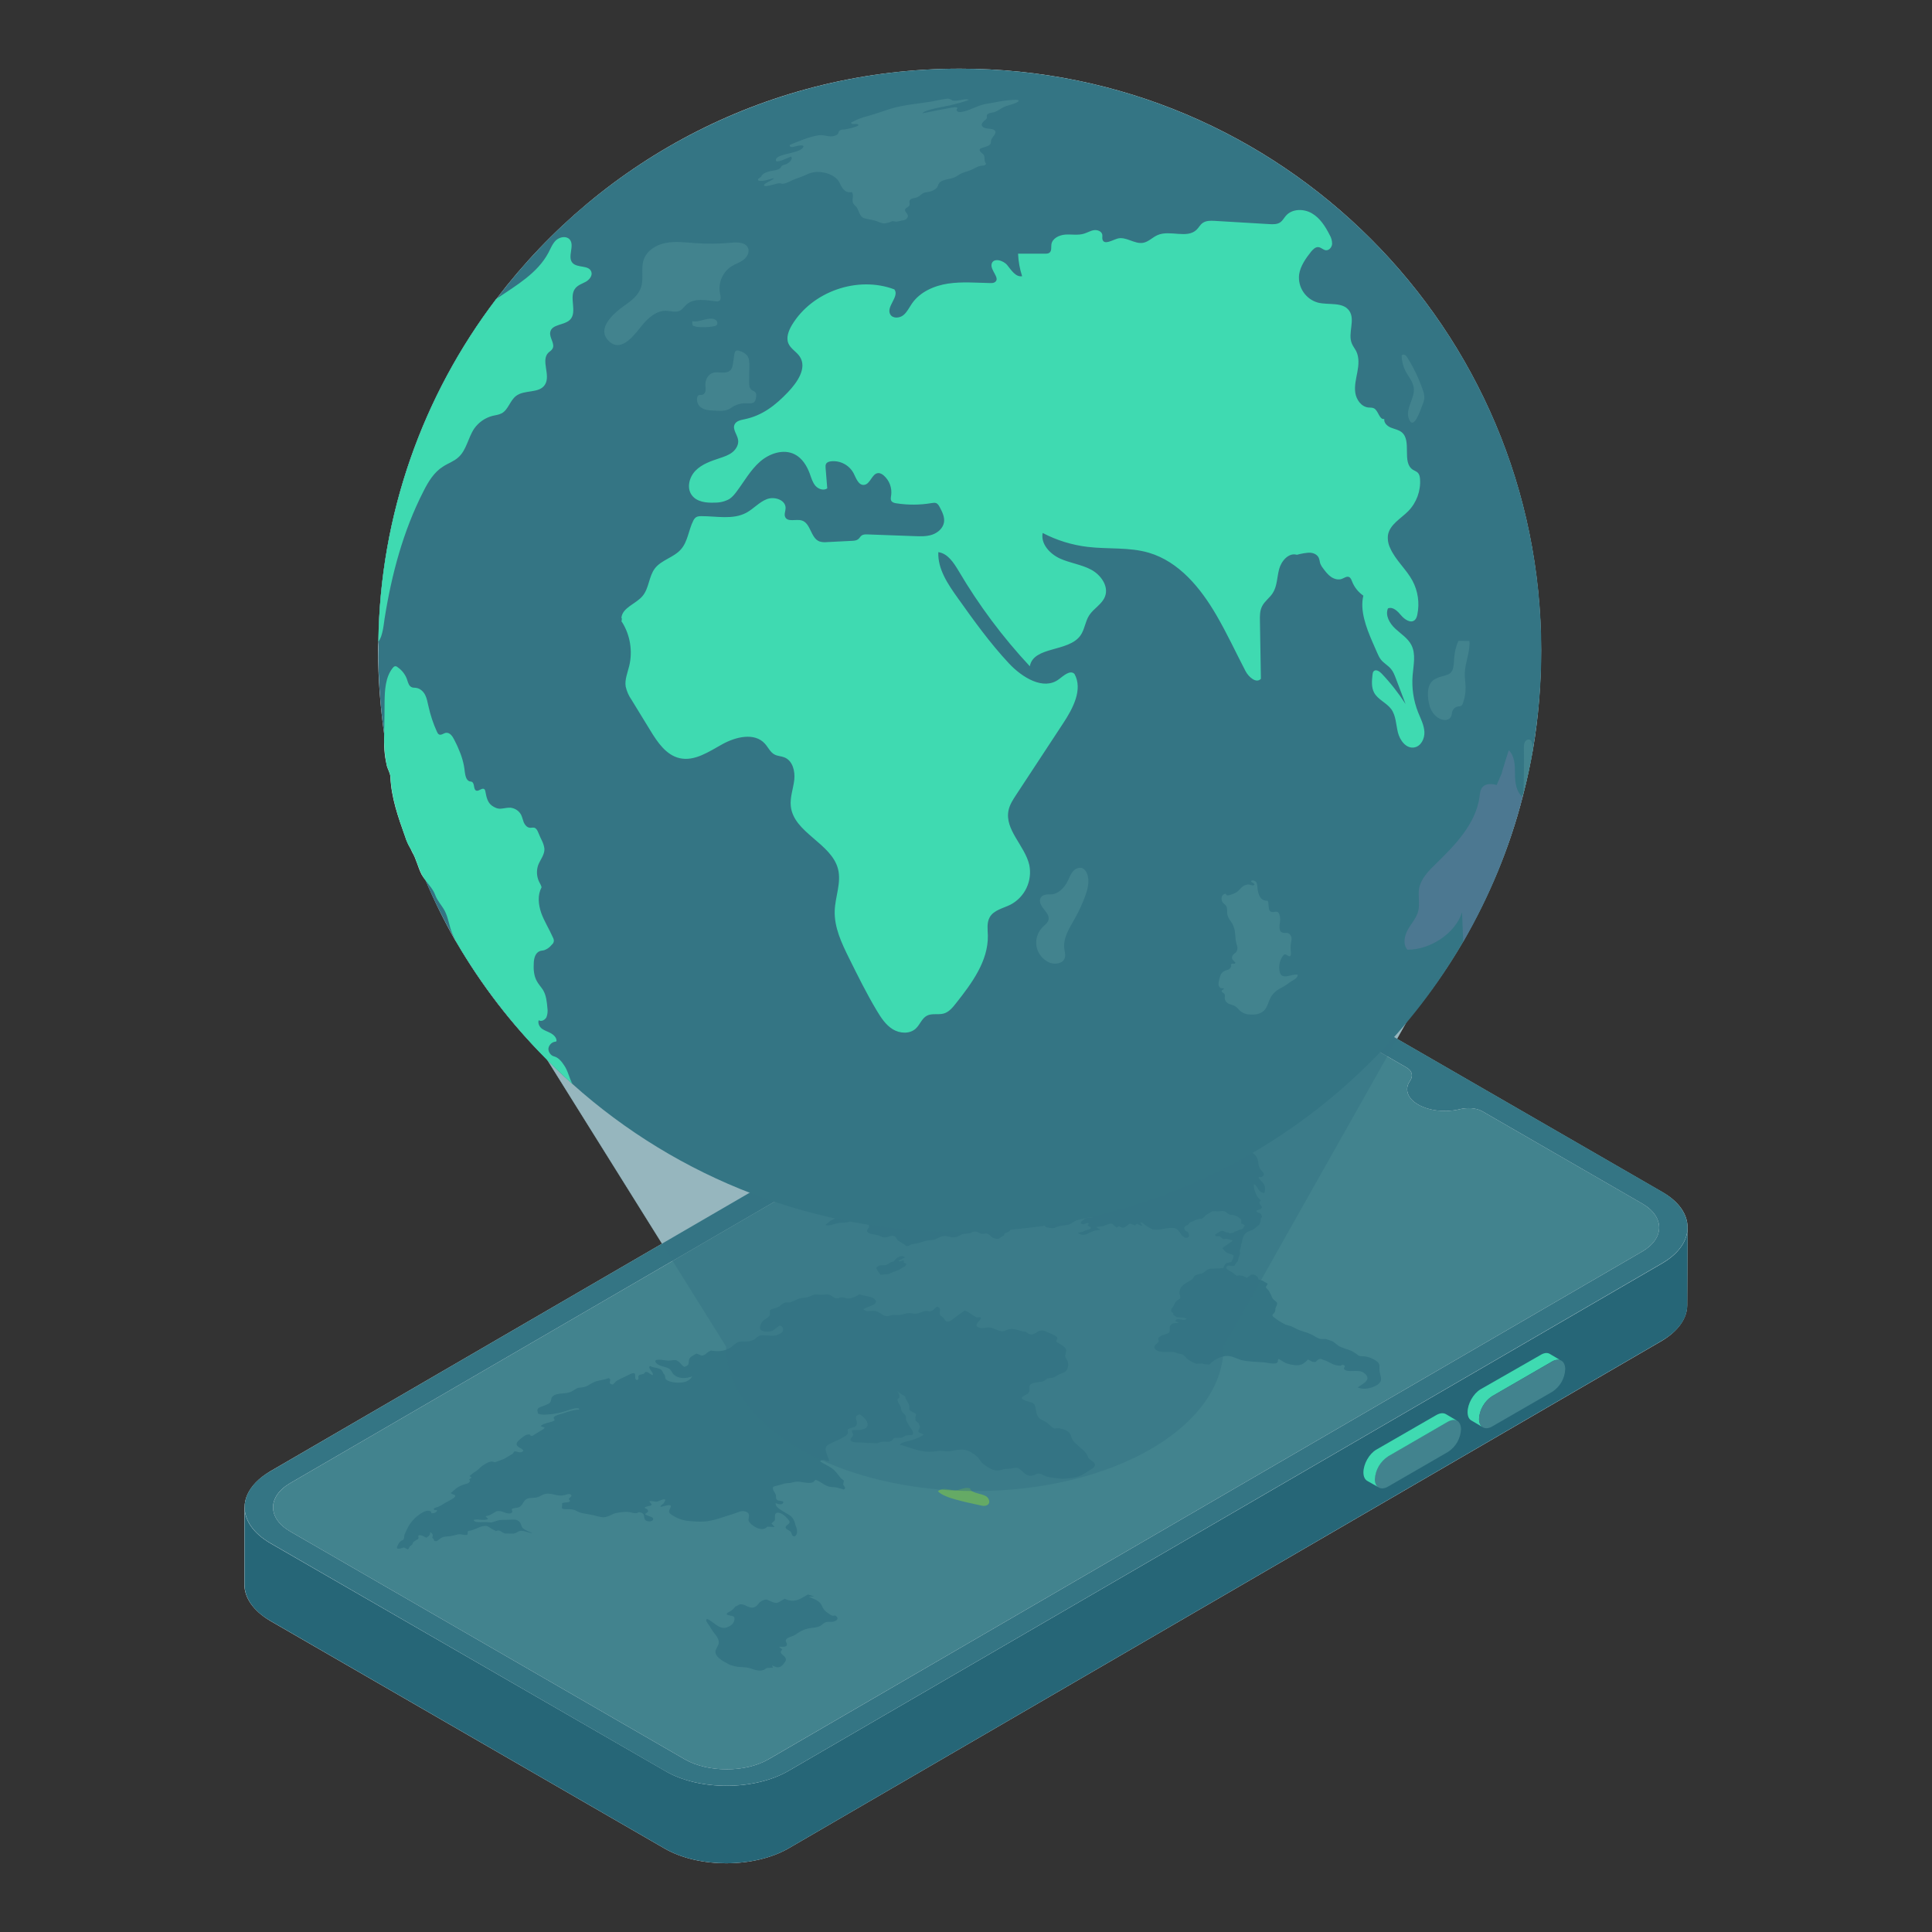
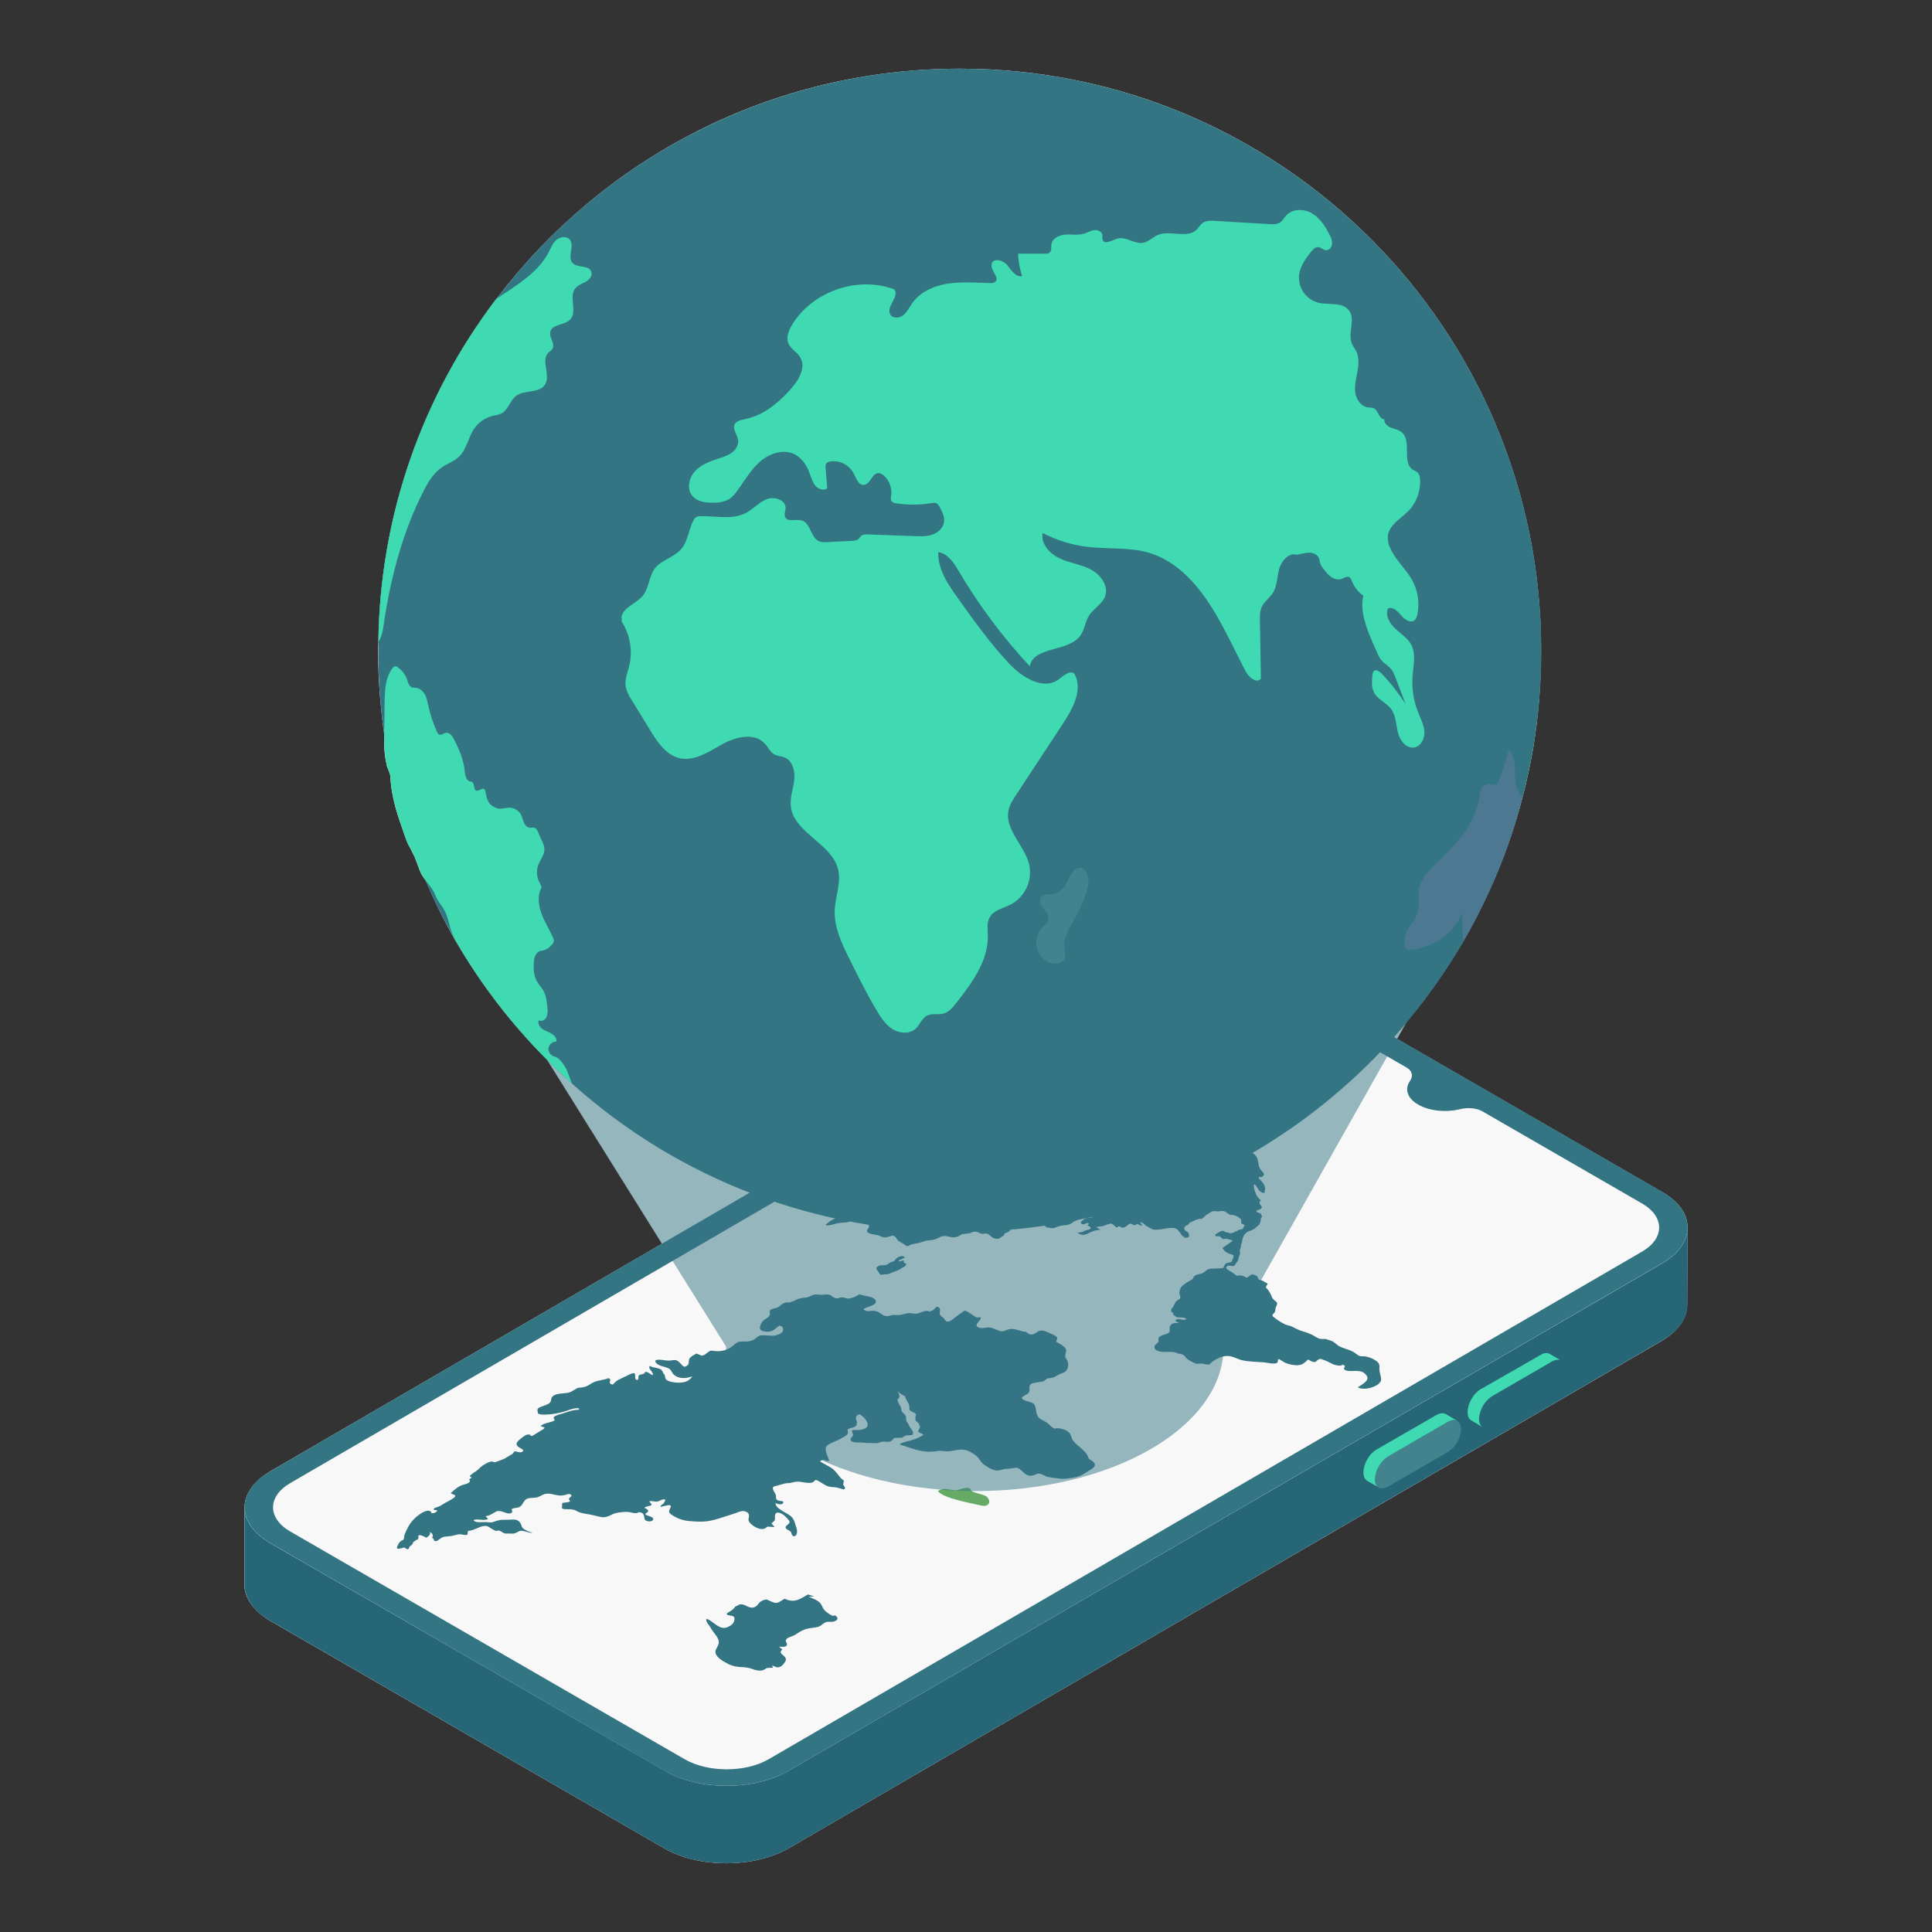
<svg xmlns="http://www.w3.org/2000/svg" width="64" height="64" viewBox="0 0 64 64" fill="none">
  <rect x="0" y="0" width="64" height="64" fill="#333333" stroke="none" />
  <path d="M55.903 40.663L55.89 43.235C55.89 43.658 55.608 44.08 55.058 44.413L26.117 61.232C24.978 61.885 23.16 61.885 22.034 61.245L8.952 53.693C8.389 53.36 8.095 52.925 8.095 52.49V49.93C8.095 50.071 8.133 50.224 8.197 50.365C7.941 49.802 8.197 49.187 8.952 48.739L21.931 41.2L18.117 35.095C16.952 33.943 15.941 32.624 15.109 31.191C15.109 31.178 15.096 31.178 15.096 31.178C14.725 30.525 14.392 29.859 14.098 29.155L14.085 29.143C14.047 29.091 14.008 29.04 13.97 28.976C13.842 28.733 13.791 28.451 13.65 28.221C13.611 28.119 13.547 28.029 13.509 27.939C13.471 27.863 13.445 27.786 13.419 27.709C13.189 27.069 12.959 26.416 12.933 25.738C12.92 25.571 12.831 25.482 12.805 25.315C12.728 24.995 12.716 24.663 12.728 24.33C12.6 23.421 12.524 22.487 12.524 21.539C12.524 21.45 12.524 21.347 12.536 21.258C12.588 16.995 14.034 13.066 16.44 9.904H16.453V9.891C19.973 5.258 25.528 2.275 31.8 2.275C42.437 2.275 51.051 10.903 51.051 21.539C51.051 22.653 50.962 23.754 50.783 24.816C50.693 25.315 50.591 25.815 50.463 26.301C50.45 26.339 50.45 26.365 50.437 26.403C50.002 28.106 49.324 29.706 48.466 31.191C47.928 32.112 47.314 32.983 46.623 33.802L46.277 34.416L55.058 39.485C55.621 39.805 55.903 40.227 55.903 40.663Z" fill="#F8F8F8" />
-   <path d="M54.397 39.867C55.149 40.303 55.153 41.022 54.398 41.46L25.455 58.28C24.695 58.722 23.452 58.722 22.686 58.28L9.613 50.732C8.861 50.298 8.851 49.574 9.618 49.128L38.553 32.312C39.312 31.87 40.544 31.87 41.308 32.312L46.587 35.359C46.795 35.48 46.817 35.654 46.703 35.814C46.524 36.072 46.614 36.378 46.974 36.588C47.344 36.801 47.88 36.854 48.326 36.751C48.595 36.68 48.902 36.696 49.103 36.812L54.397 39.867Z" fill="#42838E" />
  <path d="M31.114 49.367C31.099 49.376 31.084 49.386 31.069 49.397C31.174 49.522 31.451 49.618 31.657 49.673C31.894 49.741 32.16 49.799 32.41 49.852C32.522 49.874 32.608 49.911 32.704 49.856L32.714 49.85C32.814 49.786 32.765 49.654 32.699 49.59C32.572 49.471 32.134 49.467 32.141 49.31C31.964 49.239 31.813 49.371 31.635 49.365C31.421 49.358 31.287 49.269 31.114 49.367Z" fill="#65AA65" />
  <path d="M29.089 41.945C29.028 41.98 29.014 42.015 29.053 42.061L29.103 42.142L29.169 42.232L29.335 42.212C29.425 42.212 29.435 42.206 29.502 42.174C29.608 42.124 29.716 42.102 29.804 42.051C29.823 42.04 29.841 42.027 29.859 42.013L29.974 41.953L30.03 41.876L29.937 41.821L29.943 41.759C29.892 41.731 29.792 41.834 29.765 41.759L29.983 41.654L29.944 41.631C29.888 41.59 29.801 41.618 29.742 41.653C29.72 41.665 29.699 41.681 29.682 41.699L29.605 41.782L29.511 41.812L29.376 41.895C29.293 41.936 29.193 41.891 29.11 41.933L29.089 41.945ZM38.301 44.523C38.19 44.612 38.234 44.728 38.417 44.77C38.6 44.812 38.883 44.738 39.011 44.838C39.187 44.844 39.232 44.902 39.297 44.985C39.336 45.034 39.413 45.072 39.474 45.108L39.629 45.178L39.812 45.168L39.923 45.194L40.062 45.204C40.122 45.136 40.194 45.079 40.274 45.036C40.369 44.978 40.475 44.939 40.585 44.921C40.806 44.895 40.956 45.014 41.144 45.059C41.366 45.11 41.631 45.11 41.875 45.13C41.97 45.14 42.197 45.194 42.285 45.155C42.331 45.131 42.331 45.108 42.331 45.085C42.331 45.059 42.331 45.034 42.364 45.016C42.514 45.108 42.557 45.159 42.769 45.204C42.967 45.242 43.078 45.226 43.166 45.174C43.226 45.135 43.282 45.088 43.329 45.034L43.473 45.11C43.543 45.123 43.569 45.119 43.581 45.113C43.681 45.017 43.706 45.014 43.757 45.017L43.934 45.081C44.122 45.165 44.165 45.229 44.394 45.24C44.443 45.242 44.455 45.185 44.526 45.227C44.598 45.261 44.493 45.316 44.526 45.355C44.636 45.489 44.987 45.345 45.169 45.47C45.455 45.675 45.216 45.802 44.977 45.959C45.152 46.047 45.42 45.994 45.59 45.895C45.652 45.864 45.703 45.816 45.738 45.757C45.777 45.67 45.711 45.515 45.7 45.419C45.679 45.291 45.746 45.201 45.603 45.091C45.498 45.014 45.376 44.961 45.248 44.938C45.16 44.918 45.105 44.944 45.01 44.908L44.856 44.799C44.723 44.715 44.574 44.687 44.424 44.625C44.285 44.57 44.247 44.484 44.12 44.423L43.916 44.355C43.832 44.353 43.761 44.368 43.683 44.336C43.572 44.291 43.495 44.221 43.378 44.178C43.246 44.121 43.096 44.093 42.968 44.031C42.903 43.999 42.83 43.957 42.764 43.931L42.587 43.88C42.44 43.81 42.302 43.721 42.177 43.617C42.117 43.562 42.179 43.527 42.223 43.476C42.252 43.427 42.246 43.386 42.252 43.338C42.275 43.261 42.353 43.176 42.27 43.116C42.198 43.055 42.154 43.029 42.126 42.95C42.104 42.885 42.066 42.823 42.028 42.757L41.929 42.641L41.996 42.525L41.824 42.425L41.691 42.386L41.664 42.306C41.631 42.261 41.516 42.193 41.438 42.232L41.303 42.329L41.176 42.267L41.055 42.248L40.965 42.261L40.828 42.155C40.751 42.11 40.612 42.049 40.618 41.976L40.673 41.925L40.763 41.93C40.83 41.945 40.865 41.942 40.886 41.93C40.908 41.917 40.915 41.894 40.929 41.866L41.006 41.77L41.036 41.651L41.08 41.529L41.07 41.426L41.098 41.333L41.116 41.221C41.155 41.146 41.144 41.076 41.172 41.003C41.189 40.949 41.219 40.9 41.259 40.86C41.298 40.82 41.348 40.79 41.402 40.774C41.445 40.761 41.486 40.743 41.526 40.721C41.56 40.701 41.591 40.677 41.618 40.648L41.718 40.565L41.758 40.459L41.77 40.356L41.809 40.308L41.77 40.208L41.632 40.148C41.613 40.122 41.618 40.109 41.636 40.098C41.659 40.085 41.705 40.076 41.748 40.054C41.895 39.971 41.679 39.906 41.728 39.816C41.761 39.752 41.801 39.788 41.728 39.727C41.687 39.688 41.652 39.644 41.624 39.595C41.581 39.486 41.509 39.335 41.542 39.225C41.687 39.302 41.653 39.495 41.886 39.521C41.919 39.38 41.925 39.286 41.815 39.158L41.7 39.033C41.691 39.015 41.694 38.996 41.709 38.988C41.722 38.98 41.745 38.982 41.777 39.001C41.929 38.914 41.864 38.863 41.784 38.772C41.674 38.657 41.696 38.522 41.658 38.397C41.619 38.278 41.526 38.205 41.389 38.123C41.283 38.063 41.228 37.991 41.101 37.95C40.941 37.895 41.014 37.75 40.824 37.712L40.691 37.782C40.558 37.712 40.764 37.606 40.771 37.526C40.766 37.452 40.732 37.382 40.749 37.301L40.745 37.208V37.099L40.63 37.018L40.768 36.938L40.678 36.886L40.846 36.835C40.786 36.774 40.636 36.687 40.616 36.623C40.588 36.543 40.769 36.52 40.771 36.431C40.771 36.354 40.76 36.303 40.828 36.226C40.902 36.14 40.989 36.066 41.084 36.006C41.12 35.983 41.157 35.958 41.197 35.937C41.312 35.869 41.441 35.809 41.578 35.759C41.812 35.675 42.09 35.682 42.35 35.659C42.49 35.65 42.611 35.656 42.749 35.678L42.967 35.701C43.049 35.696 43.102 35.664 43.187 35.668C43.067 35.646 42.994 35.596 42.877 35.578C42.734 35.56 42.601 35.586 42.506 35.512C42.437 35.466 42.414 35.385 42.483 35.345L42.629 35.286C42.685 35.242 42.642 35.248 42.647 35.213C42.664 35.133 42.82 35.035 42.72 34.946C42.627 34.86 42.444 34.837 42.31 34.895C42.234 34.927 42.138 34.995 42.028 34.969L41.923 34.856L42.089 34.805C42.132 34.79 42.173 34.77 42.212 34.746C42.253 34.723 42.292 34.698 42.322 34.676C42.417 34.609 42.435 34.458 42.223 34.49C42.135 34.506 42.048 34.534 41.967 34.573L41.879 34.625L41.901 34.682C41.893 34.701 41.886 34.713 41.875 34.718C41.824 34.748 41.758 34.586 41.758 34.548C41.752 34.454 41.964 34.365 41.809 34.301C41.793 34.322 41.773 34.339 41.75 34.352C41.645 34.4 41.527 34.412 41.414 34.386L41.265 34.384L41.181 34.433L41.134 34.459C41.062 34.502 40.986 34.541 40.955 34.512L40.865 34.486L40.732 34.589C40.676 34.557 40.654 34.538 40.583 34.567C40.549 34.587 40.521 34.614 40.499 34.646C40.478 34.679 40.464 34.715 40.458 34.754C40.463 34.801 40.508 34.846 40.458 34.895C40.447 34.905 40.435 34.914 40.421 34.922C40.357 34.96 40.252 34.978 40.174 35.007C40.157 35.014 40.141 35.022 40.126 35.03C40.02 35.092 40.004 35.175 39.94 35.252C39.928 35.264 39.913 35.275 39.898 35.284C39.844 35.315 39.773 35.329 39.718 35.361C39.657 35.401 39.605 35.455 39.567 35.518C39.525 35.574 39.482 35.632 39.418 35.669C39.374 35.694 39.326 35.708 39.277 35.711C39.276 35.737 39.264 35.755 39.247 35.765C39.214 35.784 39.158 35.778 39.1 35.769C39.003 35.756 38.949 35.769 38.907 35.794C38.865 35.818 38.837 35.853 38.789 35.891C38.73 35.931 38.663 35.958 38.593 35.971L38.472 35.99C38.376 36.044 38.362 36.144 38.305 36.195C38.104 36.363 37.759 36.497 37.697 36.714C37.679 36.78 37.679 36.799 37.596 36.848L37.507 36.899C37.453 36.948 37.399 37.007 37.322 37.05C37.286 37.071 37.248 37.088 37.207 37.099L37.169 36.993C37.142 36.931 37.114 36.909 37.18 36.857L37.347 36.761C37.408 36.72 37.426 36.671 37.459 36.627C37.492 36.562 37.531 36.508 37.511 36.437C37.489 36.36 37.482 36.356 37.587 36.296L37.713 36.226C37.761 36.2 37.806 36.168 37.844 36.129C37.879 36.094 37.887 36.074 37.925 36.052C38.034 36.007 38.2 35.979 38.281 35.933C38.314 35.914 38.332 35.891 38.323 35.865C38.223 35.891 38.001 35.967 37.896 35.914C37.784 35.855 37.807 35.752 37.63 35.786C37.508 35.811 37.418 35.842 37.313 35.801L37.137 35.711L36.954 35.746L36.776 35.759C36.675 35.761 36.576 35.78 36.481 35.814C36.37 35.858 36.315 35.903 36.182 35.916C35.964 35.939 35.816 35.961 35.616 36.019C35.437 36.07 35.294 36.147 35.142 36.228C34.995 36.294 34.837 36.335 34.676 36.35C34.259 36.411 33.905 36.539 33.537 36.661C33.088 36.819 32.638 36.97 32.204 37.15C32.082 37.201 31.976 37.282 31.853 37.333C31.765 37.365 31.676 37.378 31.597 37.423C31.509 37.48 31.475 37.546 31.397 37.602C31.385 37.612 31.372 37.622 31.358 37.63C31.313 37.656 31.259 37.675 31.208 37.699L31.108 37.754C31.012 37.81 30.917 37.881 31.095 37.892C31.3 37.908 31.534 37.812 31.701 37.754C31.867 37.703 32.04 37.725 32.212 37.695C32.379 37.67 32.534 37.599 32.722 37.606C32.867 37.612 33 37.663 33.132 37.69C33.276 37.722 33.416 37.693 33.554 37.748C33.637 37.782 33.686 37.85 33.802 37.835C33.914 37.822 34.036 37.758 34.12 37.716C34.258 37.642 34.393 37.563 34.526 37.48C34.555 37.46 34.595 37.423 34.641 37.397C34.681 37.371 34.729 37.361 34.776 37.369L34.875 37.426L35.048 37.416C35.264 37.382 35.274 37.471 35.341 37.554C35.406 37.631 35.674 37.708 35.584 37.823C35.576 37.84 35.559 37.852 35.543 37.862C35.446 37.913 35.428 37.935 35.433 37.976C35.446 38.032 35.59 38.129 35.497 38.182C35.473 38.194 35.447 38.203 35.42 38.207C35.27 38.229 35.087 38.123 35.049 38.05C35 37.956 35.078 37.854 35.073 37.761C35.063 37.677 35.008 37.599 34.875 37.561C34.753 37.535 34.626 37.553 34.517 37.612C34.487 37.627 34.463 37.651 34.447 37.68C34.591 37.718 34.68 37.718 34.767 37.808L34.817 37.921C34.755 37.958 34.71 37.941 34.673 37.914C34.618 37.882 34.612 37.802 34.524 37.782L34.319 37.818L34.163 37.914L34.124 37.989L34.057 37.931L33.901 38.027L33.896 38.133L33.761 38.223L33.75 38.331L33.743 38.502C33.737 38.538 33.699 38.561 33.66 38.582C33.6 38.617 33.571 38.639 33.571 38.68L33.564 38.797C33.548 38.84 33.492 38.865 33.531 38.913C33.586 38.971 33.851 38.984 33.701 39.084L33.535 39.154C33.49 39.206 33.535 39.212 33.567 39.263L33.545 39.391C33.494 39.44 33.444 39.443 33.532 39.495C33.565 39.492 33.596 39.482 33.624 39.466C33.673 39.436 33.708 39.394 33.755 39.367L33.883 39.421C33.972 39.334 33.889 39.21 34.017 39.137C34.161 39.19 34.083 39.293 34.088 39.386C34.099 39.437 34.126 39.459 34.203 39.486L34.264 39.495L34.376 39.54C34.419 39.504 34.429 39.348 34.504 39.307C34.627 39.299 34.392 39.512 34.531 39.565C34.627 39.513 34.7 39.437 34.715 39.389V39.293L34.771 39.242C34.799 39.193 34.771 39.139 34.794 39.088C34.811 39.046 34.867 39.004 34.93 38.968C34.969 38.945 35.009 38.925 35.05 38.907C35.086 38.891 35.164 38.878 35.201 38.856C35.223 38.843 35.232 38.828 35.212 38.808L35.04 38.804L34.917 38.863L34.718 38.971L34.618 38.888L34.39 38.904L34.286 38.785L34.314 38.646L34.353 38.567C34.431 38.509 34.492 38.486 34.51 38.406C34.52 38.342 34.499 38.322 34.582 38.274C34.738 38.184 34.91 38.214 34.998 38.329C35.036 38.371 35.036 38.442 35.126 38.467L35.246 38.461L35.358 38.416L35.479 38.499C35.501 38.57 35.389 38.646 35.411 38.717C35.469 38.678 35.491 38.641 35.548 38.608C35.572 38.595 35.597 38.584 35.624 38.576L35.734 38.538L35.785 38.463C35.812 38.448 35.852 38.45 35.89 38.448C35.922 38.45 35.954 38.452 35.967 38.444L35.852 38.355C35.951 38.322 36.051 38.38 36.151 38.367C36.279 38.352 36.324 38.267 36.49 38.28L36.695 38.342C36.772 38.361 36.85 38.355 36.938 38.348C37.028 38.335 37.078 38.325 37.156 38.358C37.235 38.394 37.23 38.413 37.198 38.431C37.166 38.446 37.137 38.464 37.11 38.486C37.055 38.55 37.148 38.567 37.187 38.621C37.207 38.644 37.206 38.655 37.192 38.663C37.171 38.676 37.123 38.68 37.077 38.699C36.984 38.75 36.936 38.794 36.925 38.843C36.903 38.914 36.929 38.974 36.868 39.042C36.835 39.08 36.768 39.112 36.723 39.151C36.647 39.222 36.602 39.248 36.7 39.318C36.755 39.35 36.805 39.38 36.845 39.421C36.9 39.478 36.977 39.544 36.932 39.608L36.787 39.672C36.638 39.642 36.605 39.501 36.472 39.45C36.411 39.421 36.378 39.414 36.312 39.44C36.296 39.45 36.268 39.459 36.251 39.469C36.2 39.5 36.174 39.509 36.111 39.478C35.996 39.425 36.013 39.35 35.991 39.274C35.953 39.167 35.825 39.152 35.709 39.097C35.633 39.065 35.488 38.931 35.405 38.927L35.277 39.026L35.154 39.103L35.009 39.187V39.295L34.986 39.405L34.941 39.495C34.98 39.544 35.13 39.559 35.14 39.623C35.145 39.649 35.109 39.681 35.059 39.71C34.996 39.746 34.928 39.772 34.857 39.787C34.734 39.806 34.607 39.669 34.502 39.71L34.524 39.793L34.573 39.874C34.595 39.919 34.714 40.107 34.652 40.143L34.688 40.244L34.665 40.353L34.72 40.423L34.682 40.517C34.624 40.574 34.564 40.616 34.685 40.661L34.807 40.68C34.912 40.697 34.924 40.678 35.025 40.638C35.113 40.6 35.23 40.597 35.334 40.581C35.387 40.574 35.437 40.557 35.482 40.529C35.52 40.509 35.553 40.483 35.59 40.459C35.784 40.36 36 40.312 36.218 40.321C36.108 40.344 36.008 40.331 35.927 40.377C35.863 40.429 35.762 40.488 35.817 40.533C35.894 40.591 35.95 40.527 36.022 40.51C36.128 40.552 36.017 40.559 36.028 40.597L36.1 40.633C36.148 40.666 36.137 40.696 36.087 40.724L35.955 40.761L35.861 40.808L35.699 40.838C35.843 40.947 35.965 40.908 36.093 40.835L36.255 40.767L36.455 40.735L36.305 40.648L36.538 40.616L36.694 40.559C36.777 40.529 36.827 40.52 36.882 40.572L36.987 40.665L37.064 40.619L37.17 40.667C37.207 40.672 37.245 40.663 37.276 40.643C37.301 40.628 37.325 40.61 37.348 40.591C37.381 40.565 37.409 40.542 37.431 40.529L37.597 40.593L37.659 40.539L37.747 40.578C37.789 40.602 37.818 40.609 37.829 40.602C37.842 40.594 37.832 40.573 37.797 40.542L37.775 40.484L37.847 40.508C37.902 40.546 37.937 40.591 37.997 40.625L38.168 40.719C38.234 40.744 38.328 40.735 38.407 40.729C38.556 40.712 38.817 40.639 38.95 40.697C39.017 40.729 39.049 40.786 39.087 40.829L39.154 40.931L39.254 41.002C39.423 41.011 39.387 40.925 39.387 40.906L39.36 40.825L39.25 40.755L39.228 40.678C39.235 40.643 39.251 40.627 39.279 40.609L39.356 40.57L39.423 40.493L39.528 40.453L39.596 40.414L39.729 40.376H39.806L39.89 40.314L39.94 40.259L40.056 40.186L40.156 40.127L40.256 40.121L40.339 40.131L40.451 40.118C40.59 40.102 40.622 40.167 40.705 40.221C40.755 40.257 40.795 40.24 40.867 40.25L41.005 40.305L41.115 40.395L41.12 40.482C41.082 40.542 41.175 40.539 41.214 40.574C41.247 40.6 41.23 40.619 41.201 40.636L41.175 40.7L41.119 40.725L41.041 40.738L40.979 40.78L40.903 40.799L40.874 40.829L40.746 40.857L40.685 40.829L40.608 40.822L40.536 40.78C40.489 40.761 40.438 40.783 40.396 40.807C40.373 40.82 40.352 40.835 40.335 40.845L40.246 40.902L40.279 40.953H40.402L40.501 41.037C40.562 41.066 40.557 41.031 40.629 41.034L40.718 41.059C40.867 41.095 40.845 41.101 40.75 41.162C40.693 41.2 40.622 41.256 40.554 41.296L40.494 41.349L40.593 41.464L40.676 41.512C40.737 41.542 40.821 41.551 40.869 41.593L40.841 41.699L40.79 41.805L40.68 41.831L40.613 41.85L40.575 41.891L40.552 41.942L40.513 42.017C40.479 41.997 40.455 42.001 40.431 42.014L40.163 42.027C40.105 42.021 40.047 42.032 39.996 42.06C39.953 42.086 39.919 42.122 39.879 42.152C39.834 42.178 39.786 42.196 39.735 42.203C39.688 42.211 39.642 42.226 39.599 42.248C39.584 42.257 39.57 42.268 39.557 42.28L39.501 42.376L39.401 42.435C39.29 42.499 39.19 42.557 39.127 42.637C39.089 42.691 39.082 42.746 39.071 42.804C39.059 42.861 39.099 42.904 39.098 42.961C39.109 43.025 39.059 43.035 38.998 43.077C38.936 43.125 38.913 43.183 38.886 43.238C38.858 43.312 38.758 43.376 38.807 43.455L38.867 43.504V43.555L38.972 43.629C39.117 43.661 39.195 43.617 39.31 43.691C39.246 43.734 39.191 43.723 39.132 43.71C39.073 43.699 39.016 43.687 38.974 43.71C38.954 43.722 38.94 43.74 38.932 43.761L39.054 43.819C38.945 43.837 38.888 43.82 38.83 43.853C38.813 43.864 38.797 43.877 38.783 43.892C38.727 43.951 38.755 44.006 38.748 44.067C38.748 44.118 38.727 44.148 38.693 44.167C38.639 44.198 38.552 44.205 38.464 44.25C38.387 44.295 38.364 44.314 38.374 44.372C38.391 44.459 38.38 44.459 38.301 44.523ZM18.366 46.215C18.245 46.284 18.27 46.331 18.248 46.411C18.235 46.452 18.206 46.48 18.166 46.503C18.127 46.525 18.081 46.541 18.03 46.562C17.979 46.582 17.896 46.608 17.841 46.64C17.751 46.73 17.846 46.772 17.812 46.817C17.918 46.891 18.157 46.855 18.3 46.842C18.467 46.821 18.631 46.782 18.789 46.727C18.851 46.704 19.223 46.578 19.183 46.698C18.984 46.698 18.794 46.774 18.628 46.826C18.574 46.843 18.454 46.873 18.389 46.91C18.366 46.923 18.35 46.936 18.345 46.951C18.319 47.007 18.414 47.028 18.35 47.066C18.332 47.076 18.313 47.083 18.294 47.089C18.166 47.135 18.066 47.138 17.965 47.197C17.946 47.208 17.927 47.221 17.91 47.235C17.965 47.291 18.104 47.257 18.003 47.34C17.943 47.381 17.859 47.423 17.792 47.468L17.642 47.562C17.536 47.578 17.598 47.53 17.537 47.519C17.484 47.515 17.43 47.528 17.385 47.558C17.329 47.591 17.279 47.636 17.242 47.664C17.103 47.777 17.047 47.866 17.219 47.96C17.288 48.001 17.385 48.044 17.298 48.094C17.183 48.145 17.129 48.056 17.034 48.085L16.979 48.162L16.845 48.239L16.732 48.308C16.713 48.319 16.692 48.329 16.672 48.339L16.522 48.394L16.401 48.438L16.279 48.413C16.206 48.428 16.135 48.457 16.072 48.497C16.012 48.53 15.956 48.569 15.905 48.615C15.843 48.684 15.77 48.741 15.688 48.785L15.555 48.895L15.626 48.949L15.543 49.004L15.57 49.059C15.559 49.091 15.54 49.11 15.514 49.127C15.487 49.144 15.45 49.153 15.404 49.168C15.33 49.186 15.259 49.214 15.194 49.251C15.094 49.309 15.027 49.379 14.93 49.46L15.007 49.505C15.158 49.533 15.053 49.616 14.931 49.685C14.857 49.729 14.775 49.767 14.746 49.785C14.701 49.81 14.653 49.844 14.605 49.872C14.58 49.887 14.555 49.899 14.528 49.91C14.5 49.923 14.431 49.936 14.394 49.958C14.364 49.974 14.354 49.996 14.394 50.026C14.518 50.005 14.487 50.064 14.426 50.101C14.409 50.111 14.391 50.117 14.372 50.122C14.227 50.147 14.322 50.106 14.267 50.068C14.193 50.018 14.084 50.053 13.982 50.111C13.857 50.183 13.738 50.293 13.7 50.337C13.554 50.485 13.476 50.664 13.403 50.829C13.385 50.868 13.395 50.988 13.352 51.014C13.23 51.05 13.189 51.165 13.167 51.208C13.095 51.339 13.234 51.311 13.385 51.262L13.505 51.326C13.569 51.291 13.541 51.266 13.573 51.23L13.656 51.162L13.69 51.085L13.779 51.021C13.807 51.005 13.825 51 13.837 50.992C13.85 50.986 13.857 50.977 13.863 50.954L13.857 50.868C13.935 50.822 14.069 50.913 14.124 50.938C14.217 50.885 14.277 50.81 14.235 50.751C14.312 50.783 14.34 50.826 14.335 50.874L14.318 50.941L14.362 50.979C14.389 51.021 14.355 51.066 14.477 51.047L14.605 50.954C14.677 50.907 14.7 50.91 14.761 50.902C14.917 50.89 14.994 50.877 15.122 50.841C15.239 50.806 15.278 50.834 15.388 50.847C15.436 50.851 15.461 50.847 15.475 50.841C15.511 50.821 15.471 50.768 15.511 50.713C15.711 50.7 15.857 50.566 16.05 50.549C16.161 50.543 16.183 50.581 16.255 50.623C16.31 50.662 16.37 50.684 16.431 50.719C16.559 50.651 16.626 50.781 16.736 50.8L17.007 50.803C17.051 50.797 17.093 50.782 17.13 50.758C17.169 50.736 17.207 50.713 17.258 50.71C17.386 50.706 17.502 50.781 17.641 50.783C17.536 50.742 17.398 50.694 17.325 50.626C17.26 50.568 17.276 50.481 17.21 50.417C17.116 50.317 17.028 50.338 16.85 50.343C16.728 50.351 16.622 50.334 16.506 50.364L16.284 50.434L16.095 50.421C15.995 50.415 15.835 50.443 15.745 50.404C15.689 50.376 15.681 50.358 15.699 50.348C15.758 50.334 15.819 50.331 15.879 50.34C15.989 50.346 16.09 50.362 16.17 50.316L16.086 50.228C16.179 50.206 16.207 50.202 16.28 50.16L16.447 50.064C16.625 50.013 16.767 50.173 16.923 50.128C17.033 50.073 16.91 50.026 16.968 49.981C17.018 49.951 17.138 49.954 17.196 49.926C17.253 49.896 17.299 49.847 17.324 49.788C17.358 49.739 17.386 49.69 17.441 49.658C17.461 49.647 17.481 49.638 17.503 49.633C17.598 49.611 17.724 49.627 17.819 49.592C17.909 49.566 17.952 49.515 18.047 49.492C18.197 49.451 18.346 49.517 18.501 49.538C18.584 49.547 18.629 49.541 18.712 49.525C18.774 49.508 18.857 49.466 18.912 49.512C18.974 49.56 18.856 49.608 18.844 49.653C18.844 49.695 18.925 49.709 18.856 49.749C18.791 49.781 18.688 49.759 18.623 49.797L18.615 49.964C18.671 50.002 18.715 49.99 18.788 49.994C18.903 49.996 18.998 49.994 19.093 50.049C19.231 50.134 19.407 50.141 19.596 50.181C19.712 50.202 19.884 50.264 20 50.26C20.123 50.253 20.223 50.196 20.307 50.154C20.406 50.109 20.65 50.077 20.783 50.083C20.888 50.087 20.972 50.134 21.078 50.125C21.111 50.119 21.121 50.113 21.133 50.106C21.149 50.096 21.166 50.087 21.21 50.1C21.399 50.138 21.293 50.302 21.393 50.366C21.447 50.402 21.546 50.411 21.6 50.379C21.609 50.374 21.617 50.368 21.623 50.36C21.629 50.353 21.634 50.344 21.636 50.334C21.659 50.257 21.521 50.234 21.444 50.202C21.265 50.132 21.499 50.132 21.466 50.036C21.444 49.965 21.309 49.964 21.367 49.931C21.392 49.918 21.417 49.908 21.444 49.9C21.48 49.889 21.528 49.889 21.56 49.871C21.574 49.863 21.584 49.851 21.588 49.836L21.507 49.736C21.596 49.704 21.668 49.753 21.763 49.743C21.845 49.734 21.984 49.621 22.044 49.688L21.988 49.798L21.9 49.868C21.833 49.951 21.944 49.9 22.049 49.878C22.282 49.819 22.226 49.91 22.181 50.006C22.143 50.087 22.17 50.128 22.27 50.193C22.447 50.309 22.651 50.377 22.862 50.389C23.095 50.408 23.294 50.421 23.528 50.376C23.621 50.36 23.716 50.331 23.804 50.305C23.971 50.253 24.16 50.189 24.328 50.138C24.438 50.106 24.566 50.019 24.705 50.074C24.882 50.145 24.782 50.273 24.797 50.366C24.813 50.459 25.056 50.658 25.245 50.651C25.284 50.652 25.323 50.641 25.356 50.621L25.426 50.572L25.662 50.585L25.556 50.466L25.656 50.376C25.696 50.322 25.637 50.164 25.715 50.12C25.736 50.108 25.767 50.104 25.814 50.113C25.942 50.141 26.095 50.302 26.139 50.373C26.216 50.488 25.989 50.523 26.028 50.616C26.055 50.685 26.199 50.698 26.215 50.783C26.236 50.886 26.293 50.906 26.339 50.881C26.377 50.859 26.405 50.806 26.403 50.74C26.41 50.645 26.355 50.549 26.334 50.458C26.313 50.372 26.269 50.294 26.207 50.232C26.053 50.104 25.671 49.971 25.694 49.791C25.76 49.825 25.856 49.85 25.918 49.816C26.016 49.708 25.854 49.73 25.783 49.708C25.672 49.67 25.723 49.576 25.695 49.508C25.673 49.444 25.546 49.306 25.631 49.245L25.997 49.142L26.097 49.13C26.213 49.126 26.208 49.117 26.285 49.098C26.38 49.077 26.479 49.077 26.574 49.098C26.679 49.113 26.823 49.145 26.934 49.1L27.018 49.021C27.19 49.075 27.322 49.229 27.51 49.255C27.615 49.27 27.654 49.255 27.771 49.29L27.948 49.341C28.058 49.298 27.941 49.221 27.932 49.177L27.955 49.049L27.85 48.962C27.757 48.849 27.69 48.734 27.552 48.634C27.437 48.555 27.282 48.49 27.166 48.41C27.177 48.398 27.191 48.387 27.205 48.378C27.308 48.319 27.387 48.436 27.47 48.387L27.388 48.172C27.366 48.102 27.334 48.006 27.363 47.938C27.377 47.901 27.418 47.869 27.471 47.838C27.576 47.777 27.73 47.725 27.818 47.674C27.858 47.651 27.908 47.627 27.955 47.6C28.019 47.562 28.076 47.522 28.086 47.474C28.104 47.4 28.047 47.368 28.105 47.336C28.133 47.322 28.162 47.311 28.192 47.304C28.236 47.295 28.279 47.281 28.32 47.261C28.36 47.238 28.378 47.207 28.387 47.153C28.397 47.064 28.294 46.943 28.41 46.878C28.431 46.867 28.454 46.858 28.477 46.852C28.672 46.96 28.849 47.211 28.662 47.318C28.585 47.356 28.499 47.373 28.413 47.37C28.303 47.372 28.25 47.371 28.228 47.382C28.205 47.397 28.223 47.426 28.252 47.494C28.291 47.581 28.168 47.619 28.173 47.693C28.184 47.783 28.351 47.783 28.472 47.783L28.655 47.793C28.75 47.809 28.755 47.8 28.822 47.8L29.027 47.809C29.053 47.811 29.08 47.806 29.105 47.794C29.312 47.705 29.393 47.807 29.518 47.736C29.533 47.727 29.546 47.717 29.559 47.706C29.591 47.679 29.595 47.651 29.627 47.633L29.877 47.626L30.005 47.553L30.221 47.536C30.311 47.427 30.149 47.321 30.106 47.206C30.084 47.147 30.029 47.103 30.019 47.044C30.007 46.993 30.024 46.951 30.002 46.9C29.975 46.845 29.892 46.797 29.87 46.746C29.848 46.695 29.86 46.644 29.832 46.595C29.806 46.547 29.772 46.495 29.75 46.444L29.728 46.36L29.784 46.309C29.819 46.237 29.768 46.152 29.728 46.074C29.779 46.146 29.887 46.201 29.984 46.257C29.994 46.36 30.104 46.462 30.121 46.576C30.131 46.672 30.087 46.704 30.225 46.772C30.363 46.832 30.358 46.842 30.323 46.938L30.328 47.057L30.428 47.147L30.472 47.249C30.488 47.311 30.41 47.362 30.421 47.421C30.444 47.485 30.56 47.474 30.592 47.533C30.471 47.609 30.34 47.667 30.203 47.706C30.125 47.732 29.935 47.765 29.851 47.814C29.828 47.827 29.812 47.842 29.809 47.857C30.18 47.951 30.49 48.13 30.927 48.083L31.132 48.059L31.388 48.079C31.598 48.072 31.772 47.985 31.987 48.034C32.137 48.07 32.236 48.153 32.335 48.223C32.463 48.323 32.467 48.428 32.605 48.523C32.716 48.593 32.844 48.7 33.02 48.712C33.12 48.719 33.203 48.67 33.298 48.661C33.381 48.651 33.448 48.657 33.536 48.638C33.703 48.606 33.725 48.619 33.825 48.702C33.929 48.789 34.029 48.943 34.25 48.866C34.34 48.834 34.362 48.795 34.484 48.828L34.666 48.914C34.783 48.943 34.977 48.966 35.104 48.981C35.27 49 35.453 48.966 35.61 48.94C35.711 48.92 35.809 48.882 35.896 48.828C35.977 48.781 36.051 48.729 36.12 48.689C36.248 48.615 36.316 48.545 36.238 48.449C36.195 48.397 36.106 48.359 36.062 48.308L36.008 48.185C35.898 47.993 35.571 47.834 35.5 47.632C35.474 47.538 35.451 47.455 35.319 47.385C35.236 47.343 35.041 47.282 34.941 47.327C34.826 47.285 34.775 47.199 34.693 47.138C34.627 47.087 34.527 47.048 34.45 46.997C34.307 46.887 34.335 46.704 34.286 46.572C34.243 46.438 34.109 46.457 33.948 46.389C33.789 46.32 33.85 46.279 33.932 46.233L34.008 46.189C34.026 46.18 34.042 46.169 34.056 46.155C34.163 46.066 34.036 45.916 34.163 45.843C34.268 45.782 34.473 45.791 34.573 45.753L34.691 45.666L34.879 45.634C34.909 45.627 34.939 45.614 34.966 45.598L35.018 45.567C35.056 45.544 35.095 45.524 35.135 45.506C35.191 45.485 35.235 45.473 35.269 45.453C35.294 45.439 35.315 45.419 35.329 45.393C35.362 45.344 35.382 45.286 35.385 45.227C35.388 45.167 35.376 45.108 35.349 45.055C35.31 44.995 35.277 44.957 35.288 44.893L35.322 44.738C35.306 44.619 35.157 44.546 35.018 44.465C34.947 44.423 35.041 44.363 35.025 44.314C34.999 44.259 34.865 44.202 34.794 44.173C34.671 44.122 34.566 44.04 34.41 44.092C34.383 44.105 34.357 44.122 34.334 44.143C34.261 44.186 34.231 44.2 34.194 44.204C34.083 44.217 34.049 44.159 33.978 44.118C33.806 44.114 33.624 43.99 33.43 44.031C33.28 44.067 33.257 44.138 33.091 44.079C32.952 44.038 32.892 43.976 32.732 43.974C32.653 43.974 32.548 44.008 32.47 43.989C32.143 43.915 32.594 43.695 32.472 43.636L32.351 43.642L32.234 43.574C32.15 43.51 32.059 43.455 31.963 43.41C31.826 43.499 31.694 43.595 31.567 43.697C31.544 43.716 31.52 43.733 31.494 43.748C31.448 43.775 31.396 43.791 31.341 43.772L31.251 43.656C31.174 43.585 31.119 43.578 31.131 43.482C31.131 43.41 31.182 43.331 31.044 43.282C31.011 43.302 30.988 43.327 30.959 43.35C30.942 43.371 30.924 43.393 30.893 43.409C30.748 43.478 30.788 43.423 30.698 43.425C30.549 43.421 30.442 43.553 30.221 43.508C30.044 43.469 29.95 43.549 29.783 43.562L29.578 43.559L29.405 43.6C29.228 43.608 29.162 43.459 29.001 43.43C28.841 43.395 28.701 43.489 28.603 43.366C28.662 43.33 28.725 43.302 28.791 43.282C28.845 43.262 28.899 43.242 28.94 43.218C29.001 43.181 29.037 43.139 29.004 43.078C28.938 42.936 28.644 42.945 28.466 42.874C28.366 42.944 28.253 42.992 28.133 43.015C28.022 43.023 27.973 42.968 27.855 42.977C27.789 42.989 27.784 43.019 27.695 43.006C27.606 42.993 27.562 42.916 27.479 42.893C27.386 42.865 27.346 42.887 27.253 42.891C27.08 42.9 27.03 42.846 26.875 42.923C26.747 42.984 26.73 42.98 26.569 42.997C26.441 43.013 26.398 43.051 26.296 43.096L26.153 43.147H26.03C25.997 43.153 25.965 43.165 25.935 43.183C25.908 43.199 25.882 43.219 25.859 43.24C25.839 43.261 25.816 43.279 25.791 43.293C25.771 43.304 25.751 43.313 25.729 43.321C25.665 43.343 25.594 43.349 25.543 43.377C25.526 43.386 25.512 43.399 25.502 43.414V43.549C25.484 43.649 25.317 43.693 25.251 43.784C25.206 43.842 25.149 43.976 25.188 44.038C25.238 44.111 25.421 44.134 25.537 44.098C25.564 44.091 25.59 44.081 25.614 44.067C25.652 44.044 25.683 44.016 25.715 43.99C25.743 43.964 25.779 43.938 25.818 43.916C25.927 43.919 25.943 44.006 25.942 44.05C25.942 44.102 25.906 44.144 25.846 44.178C25.801 44.203 25.753 44.222 25.703 44.234C25.531 44.276 25.326 44.202 25.159 44.246C25.056 44.299 25.023 44.35 24.969 44.381C24.89 44.42 24.802 44.44 24.713 44.44C24.626 44.446 24.536 44.427 24.443 44.461C24.321 44.528 24.257 44.606 24.187 44.648C24.038 44.736 23.864 44.773 23.692 44.755C23.537 44.747 23.57 44.721 23.482 44.774C23.454 44.79 23.427 44.809 23.404 44.831C23.361 44.873 23.306 44.9 23.247 44.908L23.071 44.838L22.986 44.885C22.906 44.931 22.842 44.975 22.825 45.042C22.806 45.123 22.838 45.196 22.748 45.247C22.725 45.261 22.7 45.271 22.674 45.278C22.574 45.232 22.559 45.165 22.487 45.112C22.387 45.034 22.359 45.049 22.231 45.066C22.088 45.085 21.993 45.049 21.86 45.042C21.793 45.039 21.752 45.045 21.729 45.058C21.683 45.085 21.714 45.139 21.777 45.187C21.875 45.259 22.003 45.268 22.12 45.315C22.252 45.374 22.24 45.464 22.323 45.538C22.495 45.682 22.705 45.67 22.933 45.596C22.898 45.648 22.854 45.693 22.801 45.727C22.748 45.76 22.689 45.782 22.627 45.791C22.432 45.827 22.061 45.779 22.04 45.651C22.024 45.57 22.04 45.566 21.979 45.499L21.952 45.444C21.914 45.37 21.897 45.355 21.792 45.325C21.703 45.3 21.604 45.3 21.537 45.249C21.423 45.313 21.678 45.471 21.619 45.553C21.536 45.532 21.464 45.425 21.37 45.448C21.367 45.46 21.363 45.471 21.356 45.481C21.349 45.491 21.339 45.499 21.329 45.505C21.305 45.517 21.279 45.524 21.252 45.528C21.226 45.533 21.198 45.539 21.175 45.553C21.102 45.615 21.202 45.662 21.106 45.717C20.941 45.682 21.187 45.368 20.837 45.538C20.709 45.606 20.564 45.663 20.442 45.734C20.371 45.775 20.356 45.83 20.292 45.867C20.087 45.817 20.308 45.715 20.16 45.653C20.009 45.715 19.832 45.721 19.683 45.781C19.615 45.813 19.551 45.849 19.489 45.891C19.447 45.916 19.401 45.934 19.354 45.946C19.232 45.98 19.181 45.949 19.095 45.999L18.968 46.075C18.947 46.088 18.926 46.099 18.904 46.11C18.725 46.181 18.527 46.136 18.366 46.215Z" fill="#347584" />
  <path d="M29.084 39.13C28.896 39.238 28.745 39.367 28.563 39.476C28.496 39.515 28.419 39.553 28.35 39.591C28.334 39.601 28.318 39.611 28.302 39.622C28.24 39.657 28.245 39.654 28.25 39.702C28.257 39.743 28.284 39.728 28.25 39.773C28.234 39.794 28.189 39.821 28.151 39.843C28.129 39.852 28.108 39.863 28.088 39.874C28.057 39.893 28.032 39.913 28.028 39.939C28.178 39.917 28.329 39.843 28.462 39.792C28.545 39.756 28.946 39.513 29.072 39.554C29.054 39.566 29.035 39.577 29.016 39.588C28.901 39.655 28.77 39.716 28.655 39.782L28.455 39.917L28.527 39.946C28.601 39.984 28.605 40.021 28.546 40.054C28.533 40.062 28.518 40.069 28.504 40.075C28.321 40.148 28.094 40.152 27.92 40.245C27.797 40.309 27.655 40.359 27.538 40.427C27.528 40.432 27.519 40.438 27.509 40.443L27.348 40.569C27.387 40.637 27.653 40.541 27.742 40.522C27.852 40.496 27.975 40.509 28.08 40.486C28.153 40.477 28.192 40.422 28.291 40.434L28.435 40.492L28.541 40.502C28.641 40.509 28.746 40.524 28.784 40.598C28.818 40.662 28.716 40.714 28.722 40.775C28.733 40.897 29.016 40.881 29.138 40.939C29.264 41 29.314 41.009 29.47 40.958C29.547 40.932 29.586 40.916 29.652 40.967C29.709 41.013 29.697 41.064 29.774 41.115C29.835 41.151 29.902 41.183 29.957 41.222C30 41.254 30.012 41.292 30.09 41.273L30.19 41.222L30.351 41.192C30.461 41.173 30.528 41.147 30.628 41.115C30.706 41.09 30.8 41.086 30.884 41.077C31.055 41.06 31.145 40.926 31.333 40.945L31.544 40.99C31.627 40.994 31.709 40.975 31.782 40.935C31.817 40.916 31.833 40.903 31.85 40.894C31.875 40.879 31.896 40.875 31.971 40.871L32.128 40.852L32.266 40.79C32.371 40.775 32.432 40.862 32.526 40.871C32.599 40.881 32.649 40.845 32.715 40.871C32.83 40.913 32.825 41.012 32.997 41.035C33.053 41.041 33.077 41.037 33.107 41.021L33.158 40.987L33.258 40.923L33.275 40.862L33.386 40.816C33.394 40.812 33.401 40.809 33.409 40.804C33.486 40.761 33.474 40.733 33.465 40.664C33.456 40.6 33.458 40.535 33.472 40.473C33.483 40.422 33.5 40.36 33.455 40.309C33.401 40.232 33.263 40.164 33.173 40.094L33.075 39.992C32.975 39.889 32.759 39.873 32.649 39.775C32.8 39.664 32.473 39.486 32.38 39.407C32.247 39.284 32.158 39.13 32.205 38.988C32.212 38.956 32.227 38.925 32.247 38.899C32.268 38.873 32.293 38.851 32.322 38.834C32.343 38.823 32.365 38.813 32.388 38.805C32.474 38.777 32.556 38.738 32.633 38.69C32.695 38.659 32.8 38.632 32.866 38.595C32.88 38.587 32.893 38.576 32.905 38.564L32.917 38.488L32.984 38.424L33.112 38.292C33.062 38.198 32.851 38.352 32.763 38.326C32.814 38.292 33.057 38.13 32.903 38.086L32.797 38.096L32.714 38.092C32.681 38.092 32.647 38.098 32.617 38.111C32.586 38.125 32.559 38.144 32.536 38.169C32.504 38.197 32.477 38.235 32.432 38.261C32.412 38.273 32.391 38.281 32.368 38.285L32.258 38.279L32.169 38.324C32.085 38.36 31.925 38.349 31.859 38.292C31.897 38.273 31.997 38.237 32.064 38.198C32.111 38.171 32.141 38.143 32.125 38.118C32.09 38.095 32.049 38.084 32.008 38.084C31.966 38.084 31.925 38.097 31.891 38.12C31.85 38.143 31.811 38.175 31.77 38.209C31.728 38.239 31.686 38.27 31.642 38.296C31.595 38.325 31.542 38.342 31.486 38.347C31.331 38.353 31.371 38.266 31.438 38.221C31.499 38.179 31.566 38.141 31.451 38.099C31.319 38.152 31.157 38.215 31.028 38.291C30.971 38.322 30.918 38.361 30.871 38.407C30.812 38.479 30.886 38.586 30.777 38.648C30.658 38.703 30.598 38.622 30.503 38.651L30.447 38.703C30.408 38.735 30.367 38.764 30.324 38.79C30.282 38.816 30.235 38.833 30.186 38.841C30.064 38.796 30.259 38.741 30.148 38.69C29.994 38.715 29.871 38.773 29.748 38.831C29.604 38.907 29.431 38.969 29.274 39.034C29.209 39.062 29.145 39.095 29.084 39.13ZM23.42 53.629C23.337 53.675 23.491 53.834 23.518 53.885C23.573 53.987 23.634 54.068 23.71 54.165C23.777 54.242 23.82 54.351 23.809 54.434C23.797 54.517 23.719 54.608 23.701 54.695C23.68 54.874 23.911 55.01 24.126 55.123C24.254 55.189 24.426 55.225 24.609 55.227C24.717 55.23 24.824 55.251 24.925 55.289C25.04 55.331 25.178 55.366 25.296 55.318C25.304 55.316 25.312 55.312 25.319 55.308C25.332 55.3 25.338 55.293 25.346 55.289C25.354 55.282 25.362 55.276 25.37 55.271C25.391 55.261 25.412 55.254 25.434 55.251L25.607 55.247L25.574 55.17L25.717 55.227C25.768 55.237 25.82 55.229 25.865 55.204C25.908 55.179 25.935 55.142 25.963 55.112C26.025 55.025 26.063 54.984 26.008 54.9C25.965 54.829 25.816 54.774 25.876 54.688L25.915 54.64L25.806 54.55C25.879 54.548 25.984 54.563 26.036 54.532C26.043 54.529 26.049 54.523 26.055 54.517C26.06 54.51 26.063 54.503 26.066 54.495C26.094 54.415 25.979 54.38 26.057 54.291C26.067 54.28 26.078 54.271 26.091 54.264C26.137 54.237 26.199 54.221 26.251 54.197C26.28 54.187 26.307 54.174 26.333 54.159C26.384 54.128 26.43 54.093 26.479 54.065C26.576 54.005 26.683 53.962 26.795 53.94C26.931 53.919 27.072 53.918 27.172 53.86C27.182 53.854 27.192 53.847 27.201 53.84C27.239 53.814 27.271 53.782 27.314 53.758C27.334 53.746 27.356 53.737 27.379 53.731C27.462 53.715 27.552 53.734 27.612 53.718C27.638 53.711 27.663 53.701 27.687 53.688C27.779 53.634 27.749 53.56 27.658 53.512C27.558 53.563 27.453 53.444 27.392 53.41C27.32 53.36 27.264 53.289 27.233 53.208C27.188 53.11 27.15 53.063 27.018 52.992L26.79 52.893L26.973 52.883L26.763 52.819L26.558 52.938C26.368 53.04 26.208 53.063 25.997 52.961C25.953 52.98 25.913 53.003 25.875 53.031C25.858 53.042 25.841 53.052 25.824 53.062C25.76 53.1 25.696 53.117 25.581 53.066L25.397 52.986C25.337 52.988 25.278 53.006 25.226 53.037C25.197 53.053 25.17 53.073 25.148 53.097C25.12 53.136 25.08 53.192 25.021 53.225C24.995 53.241 24.966 53.251 24.936 53.254C24.906 53.258 24.876 53.255 24.847 53.246C24.719 53.217 24.665 53.133 24.509 53.146L24.354 53.223C24.311 53.287 24.254 53.34 24.186 53.377L24.142 53.402C24.066 53.446 24.028 53.488 24.163 53.512C24.291 53.535 24.335 53.542 24.33 53.634C24.323 53.727 24.281 53.803 24.176 53.864C24.154 53.877 24.13 53.888 24.106 53.898C23.833 54.023 23.63 53.699 23.42 53.629Z" fill="#347584" />
  <path d="M55.905 40.66L55.894 43.236C55.894 43.666 55.611 44.085 55.054 44.412L26.118 61.232C24.984 61.885 23.155 61.885 22.031 61.243L8.95 53.689C8.384 53.363 8.1 52.921 8.1 52.491V49.927C8.1 50.359 8.384 50.789 8.961 51.125L22.043 58.669C23.156 59.321 24.994 59.321 26.128 58.658L55.065 41.848C55.622 41.523 55.905 41.092 55.905 40.66Z" fill="#266677" />
  <path d="M55.063 39.481C56.183 40.128 56.183 41.193 55.063 41.844L26.126 58.66C24.993 59.319 23.16 59.319 22.04 58.672L8.96 51.12C7.827 50.465 7.814 49.4 8.947 48.742L37.885 31.926C39.004 31.274 40.849 31.274 41.983 31.93L55.065 39.481H55.063ZM25.455 58.281L54.398 41.46C55.151 41.023 55.148 40.302 54.397 39.868L49.104 36.813C48.902 36.697 48.595 36.681 48.327 36.751C47.879 36.855 47.346 36.803 46.975 36.589C46.613 36.379 46.525 36.073 46.704 35.814C46.817 35.654 46.796 35.481 46.589 35.36L41.309 32.313C40.545 31.871 39.313 31.871 38.554 32.313L9.617 49.128C8.849 49.573 8.862 50.297 9.612 50.731L22.686 58.28C23.452 58.721 24.696 58.721 25.455 58.28" fill="#347584" />
  <path d="M47.962 47.097C48.206 46.956 48.398 47.072 48.398 47.351C48.39 47.501 48.347 47.647 48.272 47.777C48.196 47.907 48.091 48.017 47.965 48.098L45.981 49.245C45.742 49.383 45.546 49.271 45.546 48.997C45.545 48.718 45.738 48.382 45.977 48.244L47.962 47.097Z" fill="#42838E" />
  <path d="M47.888 46.84L48.269 47.063C48.194 47.024 48.085 47.03 47.962 47.098L45.98 48.246C45.854 48.329 45.749 48.44 45.673 48.571C45.597 48.701 45.554 48.848 45.545 48.999C45.545 49.136 45.593 49.231 45.673 49.272L45.288 49.054C45.212 49.007 45.165 48.912 45.165 48.775C45.165 48.497 45.356 48.158 45.593 48.021L47.583 46.874C47.705 46.806 47.807 46.8 47.888 46.84ZM51.671 45.047C51.581 45.034 51.49 45.053 51.413 45.101L49.429 46.249C49.302 46.332 49.197 46.444 49.122 46.575C49.046 46.706 49.003 46.852 48.995 47.003C48.995 47.139 49.042 47.234 49.124 47.281L48.744 47.057C48.662 47.016 48.616 46.915 48.616 46.779C48.616 46.5 48.805 46.167 49.042 46.024L51.033 44.885C51.154 44.809 51.263 44.803 51.339 44.85L51.671 45.047Z" fill="#3FDAB1" />
-   <path d="M51.415 45.105C51.658 44.964 51.849 45.08 51.85 45.358C51.843 45.509 51.8 45.655 51.725 45.785C51.649 45.915 51.544 46.026 51.418 46.107L49.431 47.253C49.193 47.391 48.997 47.279 48.996 47.006C48.996 46.727 49.191 46.389 49.429 46.251L51.415 45.105Z" fill="#42838E" />
  <path opacity="0.5" d="M49.81 28.156L40.53 44.613C40.539 45.833 39.741 47.054 38.139 47.992C34.926 49.86 29.712 49.86 26.475 47.992C24.856 47.054 24.051 45.833 24.051 44.613V44.604L14.031 28.559L49.81 28.156Z" fill="#347584" />
  <path d="M51.058 21.544C51.058 22.658 50.964 23.755 50.783 24.82C50.695 25.32 50.589 25.816 50.463 26.298C50.03 28.016 49.359 29.664 48.471 31.197C45.132 36.942 38.919 40.806 31.796 40.806C27.059 40.816 22.487 39.07 18.961 35.907C17.439 34.546 16.139 32.954 15.108 31.191C15.108 31.184 15.102 31.184 15.102 31.178C14.725 30.527 14.388 29.853 14.093 29.16V29.154L14.087 29.149C13.016 26.657 12.487 23.967 12.534 21.255C12.584 17.152 13.952 13.173 16.436 9.907C16.441 9.9 16.448 9.9 16.448 9.9L16.453 9.894C18.247 7.524 20.566 5.602 23.229 4.28C25.891 2.958 28.823 2.272 31.796 2.275C42.432 2.275 51.058 10.901 51.058 21.544Z" fill="#347584" />
  <path d="M18.961 35.907C17.439 34.546 16.139 32.954 15.108 31.191C15.108 31.184 15.102 31.184 15.102 31.178C15.058 31.091 15.015 31.003 14.976 30.909C14.877 30.665 14.851 30.395 14.727 30.163C14.632 29.988 14.489 29.843 14.42 29.656C14.351 29.462 14.212 29.318 14.093 29.161V29.154L14.087 29.149C14.043 29.095 14.006 29.036 13.974 28.974C13.849 28.729 13.787 28.453 13.654 28.215C13.611 28.121 13.549 28.033 13.504 27.939C13.469 27.865 13.44 27.787 13.417 27.708C13.192 27.068 12.966 26.418 12.935 25.734C12.922 25.578 12.835 25.478 12.803 25.321C12.74 24.995 12.715 24.663 12.727 24.331V24.181C12.734 23.868 12.74 23.554 12.74 23.242C12.747 22.853 12.766 22.433 13.009 22.127C13.028 22.102 13.054 22.076 13.086 22.071C13.117 22.064 13.154 22.084 13.179 22.108C13.323 22.208 13.43 22.351 13.486 22.515C13.517 22.615 13.549 22.74 13.655 22.771C13.694 22.784 13.73 22.779 13.768 22.784C13.905 22.797 14.019 22.896 14.082 23.017C14.143 23.136 14.162 23.266 14.194 23.398C14.257 23.686 14.351 23.968 14.47 24.231C14.489 24.27 14.508 24.313 14.545 24.331C14.619 24.363 14.695 24.288 14.775 24.275C14.902 24.262 14.989 24.387 15.046 24.502C15.089 24.595 15.14 24.682 15.177 24.777C15.29 25.027 15.372 25.296 15.396 25.565C15.415 25.691 15.44 25.847 15.559 25.885C15.584 25.885 15.61 25.892 15.628 25.898C15.734 25.948 15.673 26.154 15.779 26.192C15.866 26.218 15.967 26.086 16.041 26.141C16.067 26.16 16.073 26.192 16.08 26.223C16.11 26.392 16.148 26.581 16.292 26.686C16.381 26.75 16.487 26.8 16.593 26.788C16.699 26.781 16.805 26.749 16.913 26.756C17.063 26.775 17.195 26.862 17.264 26.994C17.301 27.076 17.32 27.163 17.351 27.244C17.389 27.326 17.451 27.407 17.545 27.42C17.595 27.426 17.652 27.407 17.701 27.42C17.765 27.438 17.801 27.507 17.827 27.57C17.87 27.671 17.915 27.777 17.965 27.877C18 27.952 18.024 28.032 18.034 28.115C18.047 28.309 17.896 28.478 17.827 28.66C17.767 28.836 17.776 29.028 17.853 29.198C17.883 29.262 17.927 29.325 17.94 29.392C17.801 29.656 17.833 29.957 17.927 30.238C18.028 30.52 18.191 30.771 18.309 31.04C18.335 31.091 18.36 31.147 18.34 31.203C18.334 31.242 18.303 31.273 18.271 31.303C18.206 31.385 18.12 31.445 18.021 31.479C17.97 31.491 17.92 31.491 17.877 31.509C17.733 31.567 17.689 31.742 17.682 31.893C17.669 32.105 17.682 32.331 17.79 32.513C17.846 32.613 17.927 32.7 17.989 32.795C18.096 32.976 18.115 33.189 18.134 33.396C18.149 33.498 18.139 33.601 18.102 33.697C18.052 33.79 17.933 33.853 17.846 33.797C17.808 33.897 17.872 34.016 17.952 34.078C18.04 34.141 18.147 34.172 18.24 34.223C18.334 34.273 18.429 34.36 18.435 34.466V34.486C18.422 34.505 18.397 34.511 18.371 34.511C18.317 34.523 18.268 34.552 18.232 34.594C18.195 34.635 18.172 34.687 18.166 34.742C18.166 34.855 18.247 34.968 18.353 34.994C18.498 35.031 18.604 35.163 18.686 35.288C18.816 35.475 18.855 35.707 18.961 35.907ZM19.412 9.33C19.286 9.397 19.149 9.442 19.061 9.547C18.829 9.829 19.136 10.332 18.886 10.588C18.697 10.782 18.277 10.732 18.228 11.001C18.189 11.19 18.403 11.396 18.297 11.559C18.266 11.609 18.215 11.64 18.171 11.678C17.902 11.934 18.253 12.43 18.052 12.743C17.864 13.044 17.37 12.899 17.093 13.118C16.894 13.27 16.837 13.57 16.624 13.689C16.53 13.739 16.424 13.752 16.317 13.776C16.071 13.84 15.856 13.989 15.71 14.196C15.502 14.503 15.454 14.917 15.177 15.155C15.033 15.286 14.839 15.348 14.676 15.456C14.376 15.644 14.188 15.956 14.03 16.27C13.355 17.586 12.972 19.032 12.74 20.491C12.715 20.649 12.678 21.093 12.534 21.255C12.584 17.152 13.952 13.174 16.436 9.907C16.441 9.9 16.448 9.901 16.448 9.901L16.453 9.894C17.106 9.449 17.806 9.054 18.17 8.366C18.245 8.221 18.308 8.059 18.426 7.952C18.553 7.846 18.759 7.808 18.872 7.933C19.047 8.134 18.784 8.509 18.966 8.71C19.129 8.885 19.504 8.773 19.586 8.998C19.637 9.124 19.529 9.262 19.41 9.331L19.412 9.33ZM20.605 20.606C20.875 21.033 20.963 21.57 20.844 22.059C20.789 22.285 20.692 22.51 20.726 22.739C20.761 22.897 20.826 23.047 20.919 23.179L21.538 24.19C21.778 24.585 22.065 25.014 22.516 25.116C23.011 25.227 23.483 24.899 23.927 24.654C24.372 24.407 24.994 24.257 25.335 24.632C25.447 24.754 25.515 24.92 25.659 24.995C25.76 25.049 25.881 25.047 25.986 25.09C26.257 25.198 26.344 25.546 26.311 25.837C26.277 26.127 26.166 26.413 26.196 26.702C26.285 27.589 27.547 27.928 27.762 28.793C27.874 29.241 27.668 29.702 27.651 30.164C27.631 30.72 27.881 31.246 28.128 31.744C28.418 32.329 28.707 32.914 29.042 33.474C29.183 33.71 29.338 33.949 29.571 34.094C29.804 34.238 30.134 34.26 30.336 34.073C30.475 33.945 30.536 33.735 30.704 33.647C30.873 33.557 31.084 33.627 31.267 33.573C31.436 33.523 31.555 33.378 31.664 33.24C32.189 32.577 32.739 31.838 32.724 30.992C32.718 30.785 32.683 30.561 32.788 30.381C32.923 30.145 33.23 30.09 33.474 29.968C33.706 29.846 33.893 29.651 34.005 29.413C34.117 29.175 34.149 28.907 34.096 28.65C33.947 28.009 33.272 27.485 33.41 26.84C33.449 26.653 33.557 26.489 33.662 26.329L35.225 23.95C35.546 23.461 35.877 22.837 35.593 22.324C35.449 22.183 35.235 22.382 35.074 22.503C34.564 22.884 33.855 22.438 33.421 21.974C32.794 21.303 32.256 20.553 31.723 19.804C31.398 19.349 31.06 18.849 31.083 18.291C31.398 18.334 31.595 18.644 31.759 18.918C32.427 20.051 33.218 21.11 34.114 22.071C34.239 21.398 35.391 21.61 35.791 21.052C35.931 20.855 35.948 20.59 36.08 20.385C36.227 20.155 36.509 20.016 36.605 19.76C36.736 19.419 36.466 19.041 36.142 18.869C35.819 18.698 35.441 18.652 35.108 18.5C34.776 18.346 34.468 18.014 34.54 17.655C35.002 17.898 35.509 18.054 36.027 18.116C36.706 18.198 37.406 18.118 38.06 18.311C39.056 18.606 39.77 19.476 40.291 20.372C40.643 20.975 40.937 21.611 41.26 22.232C41.364 22.43 41.621 22.654 41.769 22.485L41.737 20.577C41.733 20.408 41.732 20.231 41.809 20.082C41.892 19.916 42.056 19.808 42.157 19.653C42.311 19.42 42.301 19.118 42.375 18.846C42.448 18.578 42.694 18.297 42.961 18.378C43.069 18.347 43.296 18.301 43.408 18.31C43.519 18.318 43.634 18.373 43.683 18.473C43.714 18.537 43.715 18.61 43.738 18.676C43.762 18.734 43.795 18.787 43.835 18.835C43.912 18.937 43.989 19.04 44.094 19.111C44.199 19.183 44.336 19.22 44.453 19.175C44.532 19.145 44.612 19.081 44.689 19.115C44.743 19.14 44.766 19.203 44.788 19.259C44.863 19.45 44.993 19.615 45.163 19.732C45.042 20.219 45.259 20.791 45.458 21.252L45.617 21.615C45.653 21.697 45.689 21.78 45.745 21.851C45.84 21.971 45.986 22.045 46.083 22.166C46.156 22.255 46.198 22.365 46.239 22.473L46.562 23.323C46.328 22.96 46.061 22.62 45.764 22.308C45.695 22.236 45.579 22.163 45.508 22.233C45.477 22.263 45.471 22.31 45.466 22.352C45.444 22.553 45.424 22.768 45.52 22.946C45.645 23.177 45.929 23.279 46.086 23.49C46.244 23.708 46.242 23.998 46.307 24.261C46.371 24.522 46.576 24.802 46.843 24.761C47.069 24.727 47.198 24.47 47.185 24.242C47.172 24.014 47.061 23.806 46.976 23.595C46.823 23.207 46.761 22.788 46.795 22.372C46.822 22.031 46.91 21.665 46.751 21.362C46.633 21.138 46.406 20.998 46.22 20.825C46.034 20.652 45.881 20.39 45.977 20.155C46.141 20.085 46.301 20.249 46.414 20.385C46.528 20.521 46.731 20.659 46.865 20.541C46.916 20.496 46.937 20.426 46.951 20.359C47.03 19.977 46.973 19.58 46.789 19.235C46.582 18.852 46.226 18.556 46.051 18.154C45.986 18.021 45.961 17.872 45.978 17.725C46.037 17.374 46.404 17.182 46.654 16.928C46.924 16.651 47.069 16.256 47.04 15.87C47.035 15.796 47.021 15.717 46.97 15.663C46.925 15.616 46.859 15.595 46.804 15.561C46.423 15.315 46.783 14.597 46.429 14.315C46.328 14.235 46.193 14.214 46.074 14.165C45.954 14.116 45.837 14.007 45.856 13.879C45.688 13.913 45.667 13.604 45.512 13.525C45.456 13.497 45.389 13.505 45.327 13.499C45.095 13.473 44.931 13.243 44.896 13.012C44.862 12.782 44.922 12.549 44.965 12.321C45.008 12.091 45.029 11.844 44.927 11.635C44.882 11.548 44.818 11.47 44.781 11.379C44.638 11.036 44.909 10.592 44.692 10.29C44.477 9.993 44.018 10.112 43.663 10.026C43.463 9.971 43.291 9.847 43.176 9.675C43.06 9.504 43.011 9.297 43.035 9.092C43.076 8.814 43.257 8.555 43.432 8.336C43.496 8.26 43.578 8.175 43.678 8.187C43.765 8.197 43.831 8.277 43.917 8.289C44.025 8.302 44.118 8.194 44.128 8.085C44.13 7.976 44.1 7.869 44.043 7.776C43.902 7.498 43.725 7.22 43.454 7.064C43.182 6.908 42.8 6.912 42.596 7.149C42.535 7.219 42.491 7.306 42.417 7.36C42.312 7.437 42.173 7.431 42.045 7.424L40.244 7.317C40.104 7.309 39.952 7.305 39.839 7.387C39.758 7.444 39.711 7.539 39.641 7.608C39.321 7.92 38.758 7.608 38.347 7.787C38.18 7.859 38.048 8.01 37.87 8.043C37.581 8.097 37.293 7.818 37.01 7.906C36.835 7.96 36.588 8.116 36.524 7.943C36.505 7.89 36.524 7.829 36.515 7.774C36.493 7.659 36.35 7.607 36.235 7.625C36.12 7.644 36.017 7.709 35.904 7.742C35.709 7.801 35.497 7.758 35.293 7.771C35.088 7.785 34.857 7.895 34.829 8.097C34.816 8.19 34.842 8.302 34.772 8.366C34.729 8.403 34.667 8.404 34.609 8.404H33.725C33.735 8.658 33.781 8.91 33.859 9.15C33.647 9.186 33.503 8.952 33.367 8.784C33.233 8.618 32.905 8.532 32.85 8.74C32.794 8.953 33.14 9.207 32.965 9.341C32.921 9.377 32.861 9.378 32.804 9.377C32.337 9.368 31.866 9.325 31.403 9.395C30.942 9.465 30.475 9.67 30.21 10.055C30.117 10.188 30.048 10.343 29.922 10.443C29.794 10.543 29.576 10.556 29.493 10.418C29.339 10.162 29.808 9.82 29.626 9.586C28.41 9.129 26.904 9.653 26.234 10.767C26.124 10.953 26.032 11.182 26.119 11.382C26.196 11.558 26.392 11.655 26.496 11.817C26.74 12.192 26.413 12.664 26.106 12.987C25.688 13.426 25.255 13.767 24.66 13.889C24.535 13.915 24.391 13.944 24.336 14.058C24.256 14.22 24.425 14.395 24.451 14.575C24.474 14.729 24.384 14.883 24.262 14.981C24.139 15.078 23.986 15.129 23.839 15.178C23.552 15.273 23.254 15.374 23.043 15.588C22.831 15.803 22.738 16.167 22.92 16.407C23.085 16.628 23.399 16.663 23.675 16.65C23.842 16.653 24.007 16.614 24.154 16.535C24.255 16.471 24.333 16.376 24.405 16.279C24.654 15.946 24.859 15.572 25.173 15.296C25.485 15.021 25.951 14.861 26.324 15.05C26.572 15.175 26.729 15.43 26.825 15.691C26.875 15.829 26.915 15.978 27.011 16.091C27.107 16.202 27.284 16.263 27.404 16.178L27.349 15.501C27.345 15.453 27.343 15.403 27.366 15.364C27.396 15.31 27.464 15.289 27.526 15.282C27.677 15.265 27.83 15.294 27.964 15.366C28.099 15.437 28.209 15.548 28.279 15.682C28.361 15.846 28.441 16.082 28.625 16.062C28.834 16.039 28.881 15.686 29.09 15.672C29.163 15.668 29.23 15.71 29.284 15.759C29.373 15.84 29.442 15.941 29.483 16.054C29.524 16.167 29.537 16.289 29.521 16.408C29.511 16.472 29.495 16.541 29.529 16.595C29.563 16.647 29.631 16.664 29.694 16.673C30.08 16.733 30.477 16.731 30.863 16.665C30.911 16.658 30.962 16.649 31.007 16.665C31.069 16.688 31.104 16.751 31.135 16.81C31.216 16.963 31.298 17.13 31.271 17.302C31.24 17.497 31.069 17.647 30.882 17.711C30.695 17.775 30.491 17.767 30.293 17.76L28.734 17.703C28.67 17.701 28.598 17.701 28.544 17.738C28.498 17.77 28.473 17.828 28.428 17.862C28.372 17.907 28.296 17.912 28.224 17.916L27.392 17.958C27.308 17.968 27.222 17.96 27.14 17.934C26.852 17.819 26.857 17.327 26.558 17.241C26.37 17.186 26.096 17.305 26.011 17.129C25.968 17.037 26.023 16.93 26.024 16.828C26.024 16.556 25.649 16.436 25.397 16.537C25.143 16.637 24.959 16.86 24.718 16.988C24.276 17.222 23.738 17.098 23.236 17.098C23.172 17.098 23.103 17.102 23.051 17.139C23.014 17.169 22.984 17.207 22.965 17.25C22.808 17.56 22.786 17.942 22.555 18.2C22.319 18.469 21.913 18.546 21.695 18.828C21.49 19.097 21.503 19.486 21.285 19.744C21.063 20.01 20.61 20.126 20.585 20.473C20.629 20.482 20.56 20.598 20.605 20.606Z" fill="#3FDAB1" />
  <path d="M34.566 30.101C34.65 30.209 34.759 30.323 34.736 30.457C34.716 30.567 34.612 30.639 34.533 30.718C34.451 30.802 34.391 30.903 34.357 31.015C34.323 31.126 34.316 31.244 34.337 31.358C34.38 31.585 34.542 31.788 34.753 31.882C34.938 31.964 35.211 31.927 35.273 31.732C35.303 31.634 35.269 31.527 35.256 31.425C35.212 31.069 35.429 30.741 35.604 30.429C35.737 30.194 35.851 29.948 35.944 29.693C36.034 29.45 36.105 29.178 36.008 28.938C35.984 28.864 35.933 28.802 35.865 28.765C35.758 28.714 35.624 28.773 35.545 28.862C35.468 28.952 35.427 29.067 35.375 29.175C35.26 29.413 35.042 29.639 34.778 29.627C34.453 29.61 34.343 29.822 34.566 30.101Z" fill="#42838E" />
  <path d="M50.187 25.648C50.187 25.916 50.224 26.23 50.437 26.399C50.003 28.081 49.341 29.695 48.471 31.198L48.432 30.221C48.207 30.928 47.367 31.467 46.622 31.46C46.466 31.285 46.523 31.003 46.635 30.797C46.754 30.59 46.923 30.408 46.98 30.183C47.042 29.94 46.967 29.676 47.01 29.431C47.074 29.099 47.324 28.849 47.568 28.611C48.208 27.99 48.878 27.295 49.01 26.412C49.022 26.286 49.035 26.149 49.122 26.061C49.235 25.948 49.423 25.961 49.579 26.005C49.629 25.886 49.685 25.767 49.735 25.646C49.761 25.591 49.748 25.591 49.767 25.535C49.837 25.31 49.904 25.078 49.98 24.852C50.181 25.046 50.187 25.366 50.187 25.648Z" fill="#4C7891" />
-   <path d="M50.783 24.821C50.694 25.322 50.588 25.817 50.463 26.3C50.482 25.786 50.488 25.285 50.482 24.771C50.482 24.702 50.482 24.627 50.519 24.57C50.557 24.508 50.638 24.477 50.694 24.514C50.738 24.54 50.751 24.596 50.757 24.646C50.77 24.702 50.776 24.759 50.783 24.821ZM47.357 23.383C47.417 23.591 47.569 23.787 47.78 23.84C47.88 23.865 48.002 23.847 48.056 23.76C48.095 23.7 48.09 23.622 48.114 23.555C48.13 23.515 48.156 23.479 48.19 23.452C48.224 23.424 48.265 23.407 48.308 23.401C48.34 23.397 48.375 23.398 48.403 23.381C48.434 23.363 48.449 23.329 48.462 23.294C48.522 23.128 48.552 22.949 48.549 22.771C48.546 22.612 48.52 22.455 48.523 22.296C48.534 21.937 48.706 21.592 48.676 21.233L48.315 21.228C48.206 21.451 48.174 21.702 48.161 21.95C48.136 22.479 47.849 22.301 47.508 22.513C47.242 22.68 47.281 23.115 47.357 23.383ZM46.833 12.846C46.802 12.638 46.653 12.472 46.557 12.286C46.476 12.127 46.433 11.951 46.432 11.773C46.458 11.741 46.509 11.741 46.546 11.761C46.58 11.785 46.607 11.817 46.626 11.854C46.835 12.188 47.005 12.546 47.133 12.92C47.165 12.999 47.182 13.083 47.184 13.168C47.177 13.258 47.153 13.345 47.115 13.427C47.055 13.579 46.825 14.297 46.667 13.864C46.547 13.534 46.881 13.181 46.833 12.846ZM20.689 10.12C20.914 9.964 21.145 9.785 21.233 9.525C21.334 9.228 21.222 8.892 21.326 8.596C21.432 8.293 21.747 8.104 22.062 8.046C22.377 7.987 22.702 8.03 23.022 8.053C23.423 8.083 23.825 8.079 24.224 8.04C24.434 8.019 24.705 8.024 24.782 8.221C24.836 8.362 24.744 8.52 24.625 8.61C24.503 8.7 24.356 8.744 24.228 8.825C24.081 8.921 23.967 9.06 23.9 9.222C23.834 9.384 23.817 9.562 23.854 9.734C23.873 9.818 23.894 9.934 23.816 9.973C23.786 9.989 23.752 9.986 23.718 9.982C23.382 9.945 22.995 9.862 22.743 10.087C22.666 10.156 22.61 10.248 22.518 10.293C22.382 10.361 22.221 10.3 22.07 10.295C21.761 10.284 21.496 10.508 21.297 10.744C21.061 11.024 20.614 11.704 20.184 11.313C19.714 10.887 20.36 10.35 20.689 10.12ZM23.082 10.827C23.266 10.848 23.455 10.842 23.639 10.81C23.677 10.804 23.72 10.794 23.745 10.763C23.777 10.725 23.768 10.661 23.735 10.622C23.699 10.586 23.651 10.564 23.601 10.559C23.377 10.53 23.155 10.688 22.935 10.639C22.927 10.689 22.933 10.741 22.952 10.789L23.081 10.827H23.082ZM24.715 13.359C24.818 13.363 24.941 13.379 25.002 13.299C25.024 13.264 25.038 13.225 25.042 13.184C25.055 13.117 25.064 13.038 25.016 12.989C24.985 12.957 24.939 12.947 24.902 12.921C24.82 12.864 24.814 12.746 24.815 12.646L24.823 12.129C24.824 12.003 24.823 11.868 24.745 11.77C24.678 11.701 24.594 11.651 24.502 11.626C24.466 11.613 24.425 11.599 24.389 11.616C24.346 11.636 24.334 11.691 24.326 11.737L24.283 12.031C24.27 12.113 24.256 12.199 24.2 12.259C24.13 12.335 24.017 12.348 23.914 12.343C23.812 12.337 23.707 12.319 23.61 12.353C23.45 12.407 23.359 12.59 23.366 12.759C23.369 12.819 23.38 12.879 23.373 12.938C23.365 12.997 23.329 13.061 23.27 13.076C23.226 13.089 23.173 13.071 23.135 13.098C23.11 13.114 23.1 13.145 23.095 13.173C23.085 13.225 23.088 13.278 23.103 13.328C23.118 13.379 23.145 13.425 23.181 13.463C23.288 13.573 23.456 13.593 23.61 13.6C23.807 13.607 24.041 13.64 24.202 13.523C24.349 13.411 24.531 13.353 24.715 13.359ZM25.71 5.338C25.794 5.383 26.103 5.223 26.209 5.187C26.271 5.255 26.168 5.382 26.05 5.436C26.003 5.457 25.945 5.461 25.906 5.491C25.869 5.518 25.876 5.552 25.835 5.58C25.746 5.644 25.613 5.647 25.514 5.671C25.386 5.702 25.318 5.728 25.254 5.79C25.234 5.811 25.226 5.835 25.207 5.857C25.181 5.886 25.115 5.913 25.111 5.94C25.089 6.072 25.545 5.927 25.64 5.899C25.624 5.972 25.204 6.099 25.336 6.161C25.376 6.182 25.597 6.12 25.659 6.104C25.719 6.091 25.752 6.072 25.812 6.072C25.864 6.068 25.894 6.094 25.957 6.085C26.085 6.065 26.241 5.964 26.364 5.921C26.514 5.867 26.601 5.84 26.739 5.774C26.879 5.709 27.034 5.683 27.187 5.701C27.467 5.729 27.676 5.849 27.782 6.001C27.855 6.108 27.927 6.421 28.22 6.362C28.305 6.484 28.186 6.644 28.283 6.766C28.316 6.808 28.36 6.837 28.388 6.883C28.447 6.978 28.465 7.104 28.55 7.184C28.605 7.237 28.719 7.252 28.809 7.27C28.922 7.289 29.021 7.316 29.119 7.356C29.239 7.402 29.272 7.42 29.423 7.377C29.458 7.368 29.542 7.328 29.572 7.326C29.614 7.324 29.646 7.343 29.689 7.343C29.734 7.342 29.805 7.32 29.856 7.311C29.975 7.287 30.008 7.284 30.05 7.221C30.137 7.093 29.966 7.048 29.981 6.946C29.992 6.886 30.081 6.867 30.117 6.818C30.168 6.745 30.072 6.657 30.181 6.593C30.222 6.567 30.324 6.56 30.378 6.536C30.451 6.504 30.472 6.48 30.521 6.44C30.623 6.364 30.619 6.384 30.765 6.355C30.863 6.341 30.955 6.296 31.027 6.227C31.077 6.177 31.072 6.112 31.114 6.06C31.227 5.925 31.512 5.946 31.671 5.85C31.755 5.799 31.827 5.743 31.935 5.71C32.059 5.671 32.156 5.642 32.269 5.582C32.326 5.553 32.374 5.523 32.441 5.504C32.489 5.487 32.566 5.493 32.604 5.478C32.703 5.434 32.644 5.408 32.63 5.36C32.609 5.301 32.617 5.235 32.604 5.171C32.59 5.094 32.489 5.066 32.461 4.997C32.431 4.924 32.493 4.91 32.598 4.879C32.802 4.817 32.827 4.784 32.832 4.659C32.834 4.546 33.101 4.384 32.905 4.291C32.816 4.253 32.644 4.273 32.566 4.211C32.48 4.139 32.532 4.065 32.612 3.993C32.64 3.968 32.663 3.957 32.683 3.925C32.71 3.884 32.673 3.831 32.701 3.797C32.763 3.726 32.888 3.738 32.97 3.704C33.093 3.653 33.175 3.568 33.321 3.518C33.419 3.482 33.811 3.39 33.733 3.32C33.7 3.289 33.463 3.316 33.392 3.322C33.154 3.342 32.934 3.402 32.7 3.436C32.399 3.482 32.2 3.627 31.919 3.696C31.772 3.732 31.684 3.71 31.688 3.627C31.689 3.599 31.755 3.586 31.691 3.56C31.626 3.531 31.382 3.598 31.3 3.609C31.051 3.649 30.808 3.709 30.561 3.752C30.596 3.637 31.346 3.52 31.473 3.489C31.675 3.434 31.933 3.384 32.098 3.304C31.974 3.257 31.766 3.344 31.624 3.336C31.512 3.331 31.562 3.326 31.496 3.297C31.419 3.264 31.432 3.261 31.314 3.278C31.158 3.298 31.005 3.338 30.849 3.365C30.396 3.439 29.94 3.47 29.494 3.605C29.249 3.682 29.01 3.772 28.762 3.84C28.564 3.888 28.373 3.962 28.194 4.06C28.196 4.165 28.445 4.051 28.436 4.154C28.34 4.221 28.113 4.263 27.986 4.288C27.941 4.294 27.899 4.284 27.853 4.305C27.726 4.359 27.831 4.439 27.657 4.497C27.461 4.561 27.322 4.456 27.138 4.48C26.818 4.52 26.447 4.682 26.159 4.802C26.153 4.904 26.271 4.87 26.393 4.837C26.515 4.805 26.701 4.798 26.574 4.917C26.364 5.111 25.623 5.095 25.71 5.338ZM41.352 33.603C41.285 33.596 41.221 33.575 41.162 33.543C41.104 33.51 41.053 33.466 41.011 33.414C40.953 33.348 40.875 33.302 40.79 33.282C40.696 33.253 40.593 33.209 40.572 33.084C40.563 33.006 40.596 32.988 40.554 32.92C40.521 32.875 40.465 32.885 40.47 32.814C40.494 32.789 40.53 32.78 40.548 32.748C40.511 32.725 40.467 32.752 40.427 32.723C40.33 32.659 40.37 32.54 40.389 32.446C40.427 32.311 40.439 32.241 40.536 32.18C40.619 32.12 40.742 32.149 40.782 32.014C40.797 31.965 40.754 31.977 40.795 31.934C40.838 31.897 40.896 31.96 40.929 31.892C40.88 31.833 40.776 31.778 40.823 31.672C40.87 31.564 40.965 31.589 40.989 31.441C41.002 31.362 40.964 31.294 40.948 31.216C40.925 31.124 40.927 31.02 40.915 30.927C40.907 30.812 40.876 30.7 40.823 30.598C40.751 30.48 40.662 30.399 40.653 30.252C40.648 30.173 40.659 30.083 40.623 30.019C40.587 29.954 40.521 29.932 40.491 29.876C40.421 29.722 40.498 29.615 40.603 29.605C40.631 29.717 40.772 29.63 40.834 29.617C40.928 29.588 41.011 29.531 41.072 29.455C41.162 29.359 41.218 29.314 41.344 29.299C41.392 29.29 41.527 29.37 41.554 29.301C41.569 29.263 41.434 29.228 41.444 29.19C41.459 29.136 41.584 29.177 41.617 29.223C41.65 29.267 41.655 29.431 41.664 29.487C41.71 29.729 41.794 29.845 41.997 29.838C42.054 30.005 41.977 30.216 42.173 30.213C42.23 30.213 42.288 30.179 42.34 30.223C42.397 30.274 42.419 30.433 42.405 30.517C42.387 30.633 42.347 30.844 42.475 30.89C42.569 30.931 42.661 30.86 42.744 30.97C42.788 31.034 42.795 31.102 42.778 31.173C42.755 31.271 42.747 31.373 42.756 31.473C42.77 31.601 42.776 31.728 42.665 31.66C42.573 31.599 42.546 31.586 42.473 31.701C42.387 31.842 42.356 32.009 42.387 32.171C42.438 32.506 42.812 32.24 42.985 32.289C43.01 32.4 42.783 32.497 42.721 32.544C42.617 32.625 42.504 32.695 42.386 32.753C42.272 32.816 42.176 32.906 42.105 33.015C42.041 33.125 42.004 33.285 41.939 33.392C41.797 33.619 41.56 33.617 41.352 33.603Z" fill="#42838E" />
</svg>